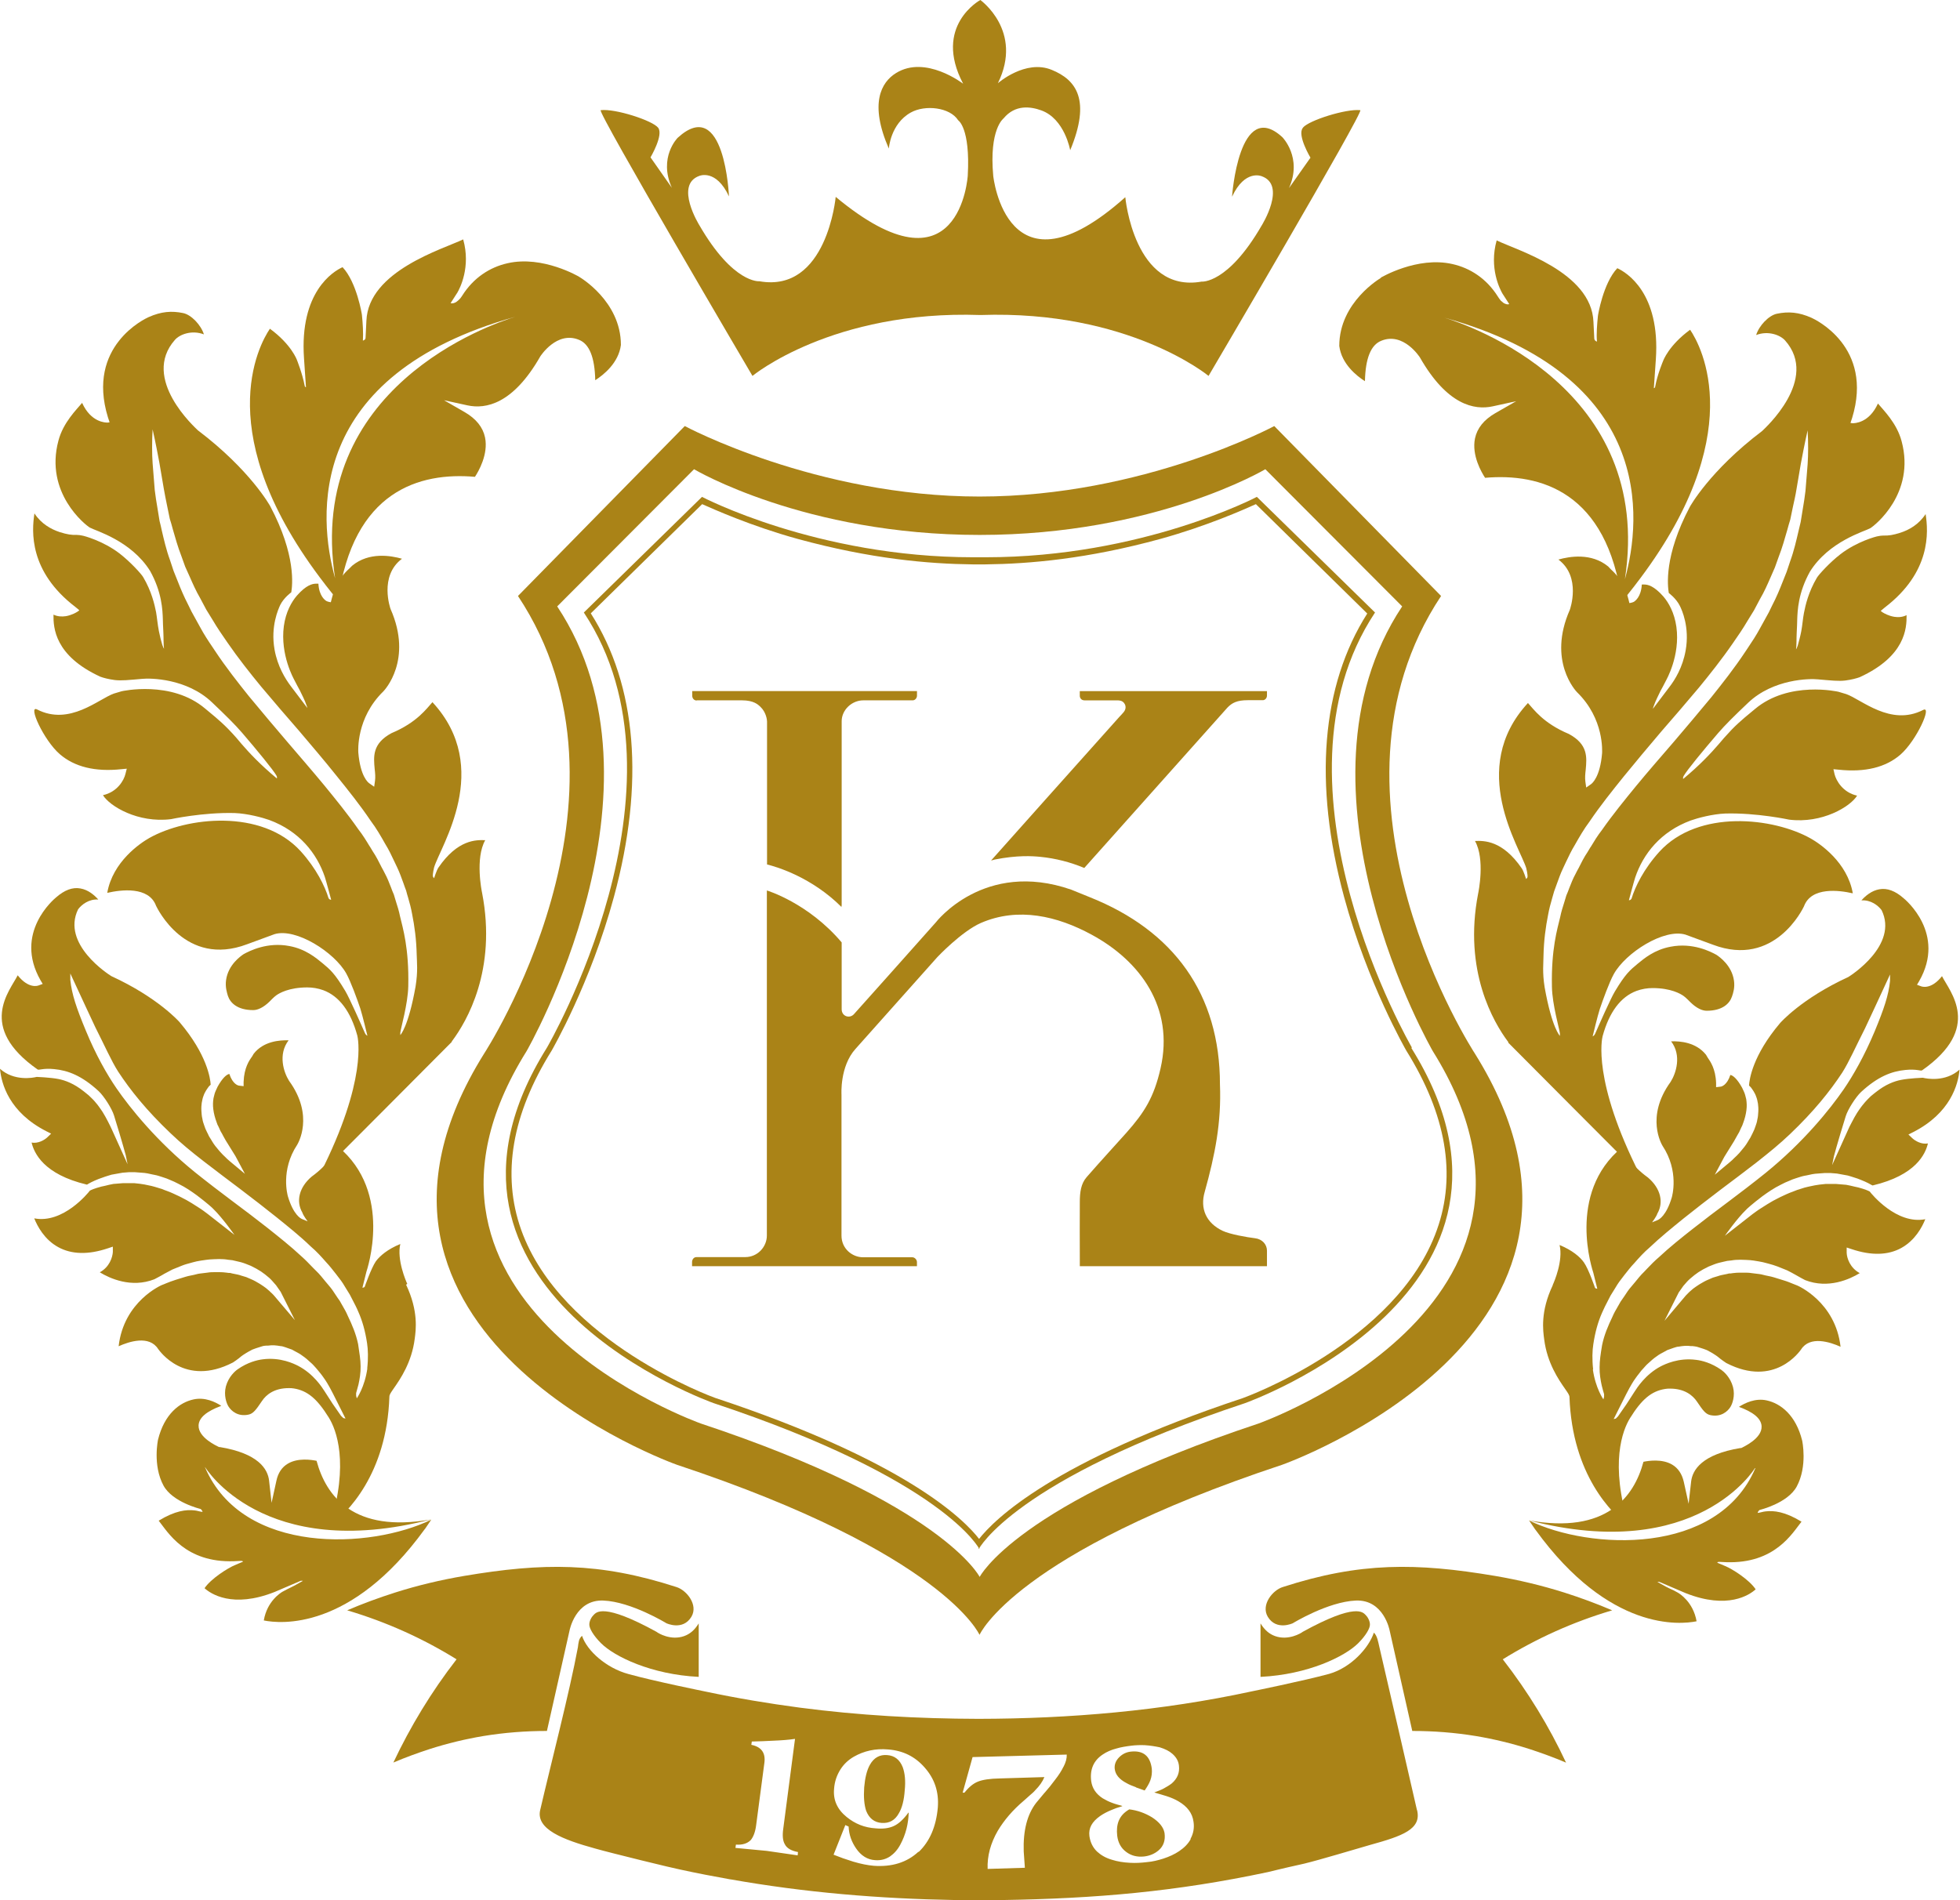
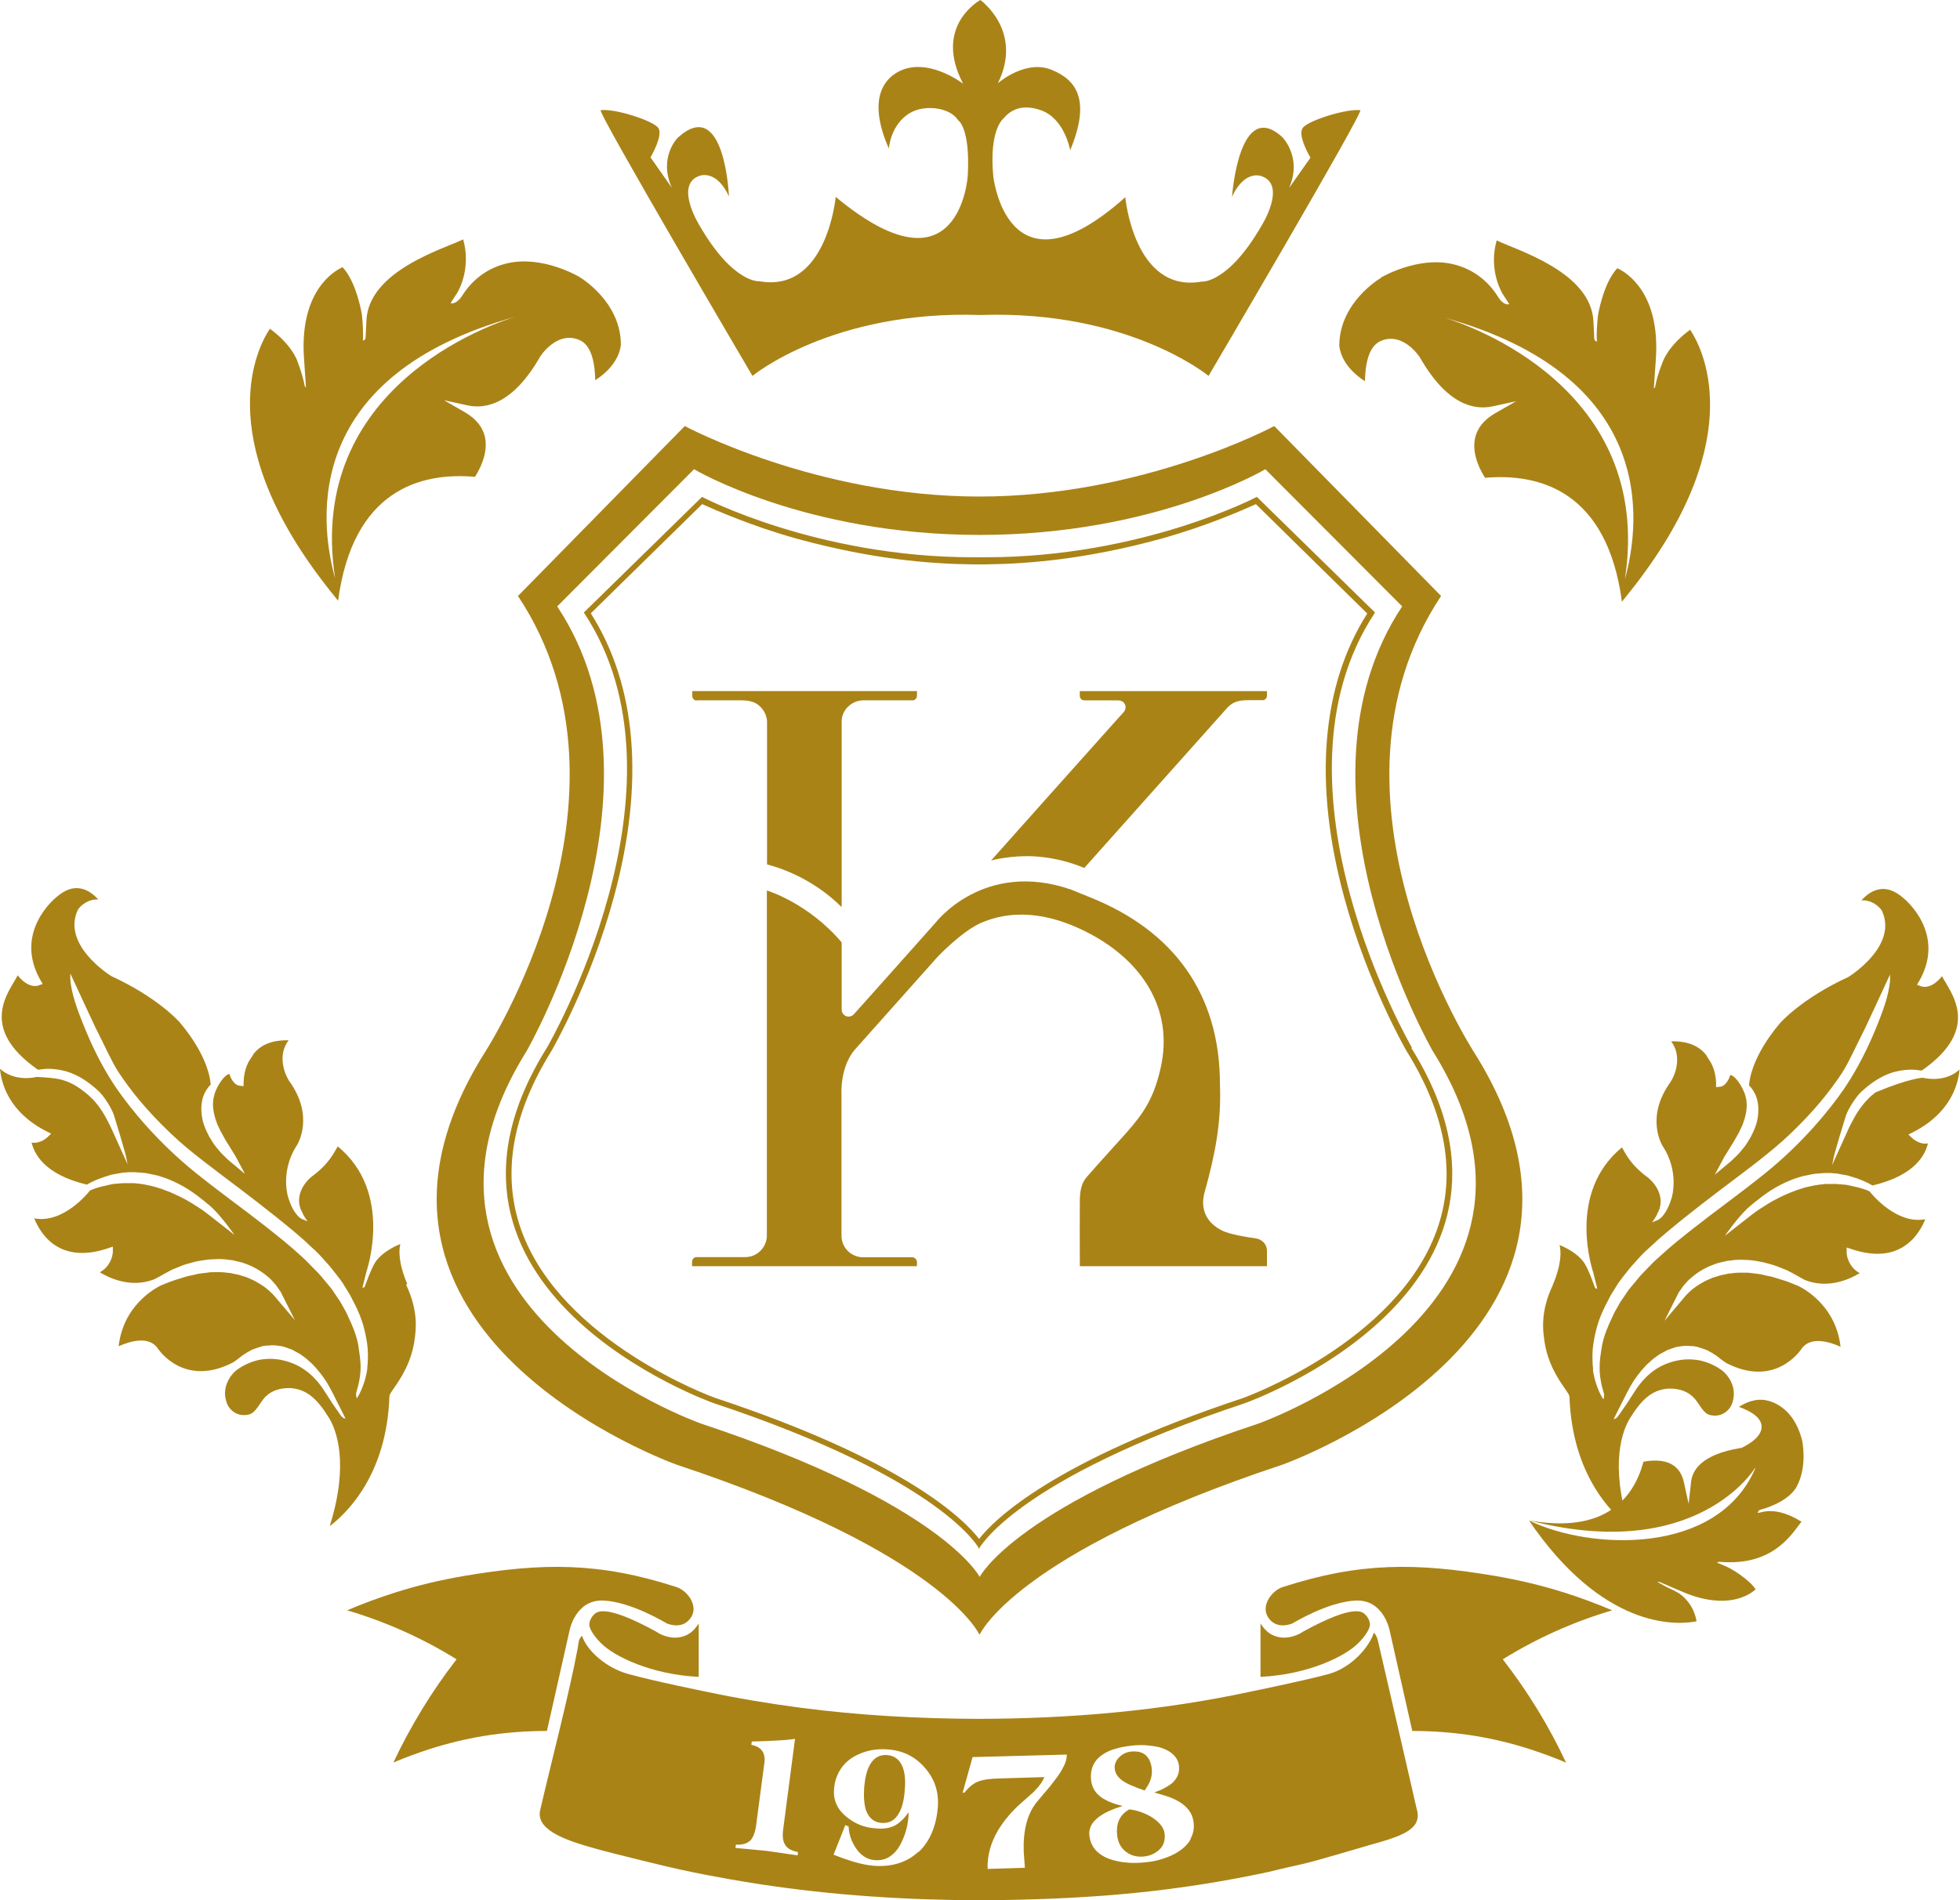
<svg xmlns="http://www.w3.org/2000/svg" width="66" height="64" viewBox="0 0 66 64" fill="none">
  <path d="M22.118 54.967C20.296 53.964 20.078 54.31 19.989 54.393C19.928 54.449 19.839 54.594 19.845 54.722C19.845 54.845 19.978 55.084 20.24 55.346C20.686 55.792 21.929 56.4 23.522 56.478H23.528C23.528 54.856 23.528 54.678 23.528 54.678C23.389 54.901 23.238 55.034 23.032 55.107C22.581 55.263 22.168 55.006 22.124 54.973H22.118V54.967Z" fill="#AA8317" />
  <path d="M13.246 59.364C13.652 59.191 14.065 59.041 14.477 58.907C15.068 58.718 15.67 58.573 16.271 58.472C16.985 58.355 17.698 58.3 18.417 58.3L19.18 54.912C19.18 54.912 19.375 53.87 20.317 53.908C21.259 53.947 22.44 54.672 22.44 54.672C22.44 54.672 22.992 54.934 23.282 54.455C23.521 54.053 23.12 53.557 22.775 53.452C20.172 52.61 18.283 52.632 15.631 53.078C14.845 53.212 14.065 53.396 13.296 53.641C12.755 53.814 12.22 54.009 11.691 54.237C13.028 54.633 14.26 55.196 15.374 55.887C14.522 56.985 13.814 58.16 13.246 59.364Z" fill="#AA8317" />
  <path d="M43.856 54.967C45.678 53.964 45.896 54.31 45.985 54.393C46.046 54.449 46.135 54.594 46.13 54.722C46.13 54.845 45.996 55.084 45.734 55.346C45.288 55.792 44.046 56.4 42.452 56.478H42.446C42.446 54.856 42.446 54.678 42.446 54.678C42.586 54.901 42.736 55.034 42.942 55.107C43.388 55.263 43.806 55.006 43.851 54.973H43.856V54.967Z" fill="#AA8317" />
  <path d="M52.727 59.364C52.321 59.191 51.908 59.041 51.496 58.907C50.905 58.718 50.303 58.573 49.702 58.472C48.988 58.355 48.275 58.3 47.556 58.3L46.793 54.912C46.793 54.912 46.598 53.87 45.656 53.908C44.714 53.947 43.533 54.672 43.533 54.672C43.533 54.672 42.981 54.934 42.691 54.455C42.452 54.053 42.853 53.557 43.198 53.452C45.801 52.61 47.69 52.632 50.342 53.078C51.128 53.212 51.908 53.396 52.683 53.641C53.223 53.814 53.758 54.009 54.288 54.237C52.95 54.633 51.719 55.196 50.604 55.887C51.457 56.985 52.17 58.16 52.733 59.364" fill="#AA8317" />
  <path d="M30.398 59.52C30.298 59.269 30.125 59.13 29.875 59.113C29.629 59.091 29.429 59.197 29.295 59.436C29.189 59.62 29.128 59.882 29.1 60.2C29.078 60.528 29.1 60.79 29.167 60.991C29.267 61.242 29.44 61.381 29.691 61.398C29.941 61.414 30.137 61.314 30.27 61.069C30.376 60.891 30.443 60.629 30.465 60.305C30.499 59.982 30.471 59.72 30.398 59.52ZM30.398 59.52C30.298 59.269 30.125 59.13 29.875 59.113C29.629 59.091 29.429 59.197 29.295 59.436C29.189 59.62 29.128 59.882 29.1 60.2C29.078 60.528 29.1 60.79 29.167 60.991C29.267 61.242 29.44 61.381 29.691 61.398C29.941 61.414 30.137 61.314 30.27 61.069C30.376 60.891 30.443 60.629 30.465 60.305C30.499 59.982 30.471 59.72 30.398 59.52ZM30.398 59.52C30.298 59.269 30.125 59.13 29.875 59.113C29.629 59.091 29.429 59.197 29.295 59.436C29.189 59.62 29.128 59.882 29.1 60.2C29.078 60.528 29.1 60.79 29.167 60.991C29.267 61.242 29.44 61.381 29.691 61.398C29.941 61.414 30.137 61.314 30.27 61.069C30.376 60.891 30.443 60.629 30.465 60.305C30.499 59.982 30.471 59.72 30.398 59.52ZM38.25 60.2L38.545 60.305C38.629 60.183 38.696 60.071 38.735 59.965C38.785 59.832 38.796 59.698 38.785 59.57C38.729 59.135 38.49 58.951 38.077 58.996C37.927 59.013 37.799 59.074 37.687 59.185C37.57 59.302 37.52 59.436 37.537 59.581C37.559 59.77 37.693 59.932 37.932 60.055C38.016 60.105 38.122 60.149 38.25 60.194M38.791 61.208C38.551 61.063 38.3 60.974 38.027 60.941C37.854 61.041 37.737 61.164 37.67 61.331C37.615 61.47 37.598 61.637 37.62 61.827C37.648 62.061 37.748 62.245 37.921 62.373C38.088 62.501 38.289 62.551 38.517 62.529C38.718 62.507 38.885 62.434 39.019 62.317C39.181 62.178 39.248 61.977 39.214 61.738C39.181 61.548 39.041 61.37 38.791 61.208ZM29.875 59.113C29.629 59.091 29.429 59.197 29.295 59.436C29.189 59.62 29.128 59.882 29.1 60.2C29.078 60.528 29.1 60.79 29.167 60.991C29.267 61.242 29.44 61.381 29.691 61.398C29.941 61.414 30.137 61.314 30.27 61.069C30.376 60.891 30.443 60.629 30.465 60.305C30.499 59.982 30.471 59.72 30.398 59.52C30.298 59.269 30.125 59.13 29.875 59.113ZM47.712 60.957C47.372 59.464 46.793 56.962 46.447 55.468C46.408 55.307 46.38 55.095 46.263 54.989C46.096 55.496 45.5 56.165 44.759 56.377C43.901 56.611 42.145 56.968 42.145 56.968C39.108 57.625 36.027 57.887 32.951 57.892H32.939C30.928 57.887 28.922 57.776 26.927 57.514C25.868 57.374 24.809 57.196 23.756 56.973C23.756 56.973 22.017 56.622 21.159 56.382C20.418 56.182 19.766 55.602 19.599 55.095C19.482 55.201 19.482 55.324 19.46 55.48C19.181 56.984 18.535 59.475 18.189 60.968C18.044 61.609 18.953 61.961 20.045 62.261C20.574 62.412 22.669 62.925 22.909 62.969C23.472 63.092 24.029 63.198 24.586 63.298H24.597C27.116 63.744 29.596 63.95 32.17 63.995C32.432 64 32.694 64 32.956 64C33.218 64 33.486 64 33.748 63.995C36.901 63.944 39.582 63.716 42.697 63.053C42.914 63.002 43.126 62.947 43.349 62.897L43.917 62.769C44.469 62.635 45.589 62.295 46.135 62.139C47.227 61.838 47.874 61.609 47.718 60.968M26.86 62.49L25.818 62.339L24.765 62.239L24.781 62.128C25.004 62.144 25.171 62.089 25.283 61.972C25.366 61.871 25.433 61.704 25.461 61.481L25.74 59.369C25.784 59.035 25.634 58.834 25.3 58.767L25.316 58.656L25.678 58.645C25.812 58.639 25.935 58.634 26.041 58.628C26.314 58.617 26.553 58.6 26.771 58.567L26.375 61.593C26.342 61.821 26.358 61.994 26.425 62.111C26.492 62.25 26.648 62.339 26.871 62.378L26.86 62.49ZM30.928 62.367C30.538 62.73 30.031 62.886 29.418 62.841C29.223 62.824 28.994 62.78 28.732 62.702L28.392 62.59L28.069 62.468L28.465 61.47L28.576 61.52C28.587 61.793 28.677 62.038 28.827 62.256C28.994 62.501 29.211 62.635 29.462 62.651C29.652 62.668 29.824 62.624 29.975 62.523C30.109 62.429 30.226 62.3 30.32 62.122C30.404 61.966 30.476 61.788 30.527 61.587C30.571 61.409 30.593 61.23 30.599 61.052H30.588C30.421 61.281 30.253 61.437 30.081 61.509C29.93 61.576 29.735 61.604 29.496 61.581C29.111 61.559 28.788 61.425 28.509 61.197C28.192 60.941 28.052 60.623 28.086 60.255C28.102 60.005 28.18 59.787 28.303 59.592C28.415 59.419 28.559 59.28 28.749 59.169C29.089 58.974 29.479 58.884 29.908 58.923C30.41 58.962 30.816 59.163 31.14 59.536C31.474 59.915 31.619 60.356 31.58 60.874C31.524 61.52 31.307 62.022 30.933 62.378M35.809 59.508C35.748 59.637 35.653 59.787 35.525 59.949C35.475 60.016 35.419 60.083 35.358 60.166C35.308 60.222 35.252 60.289 35.185 60.372L35.163 60.395L34.89 60.723C34.589 61.113 34.45 61.654 34.472 62.356L34.511 62.908L33.257 62.947C33.24 62.507 33.357 62.083 33.597 61.665C33.809 61.309 34.099 60.968 34.466 60.657L34.517 60.612L34.667 60.478C34.745 60.411 34.817 60.35 34.862 60.294C35.001 60.155 35.107 60.005 35.168 59.854L33.675 59.899C33.335 59.904 33.09 59.943 32.934 60.005C32.778 60.066 32.627 60.188 32.477 60.378H32.416L32.75 59.18L35.921 59.096C35.926 59.219 35.893 59.352 35.809 59.514M40.094 61.944C40.011 62.1 39.877 62.233 39.704 62.35C39.554 62.451 39.376 62.534 39.169 62.601C38.991 62.657 38.813 62.702 38.618 62.718C38.428 62.741 38.245 62.752 38.055 62.741C37.827 62.73 37.626 62.696 37.448 62.64C37.236 62.579 37.074 62.484 36.941 62.362C36.801 62.228 36.712 62.05 36.684 61.838C36.651 61.576 36.768 61.359 37.046 61.164C37.152 61.091 37.275 61.024 37.425 60.963C37.526 60.918 37.648 60.874 37.788 60.835V60.824C37.665 60.79 37.553 60.762 37.453 60.723C37.331 60.679 37.225 60.623 37.13 60.567C36.901 60.417 36.779 60.227 36.745 59.993C36.695 59.598 36.824 59.297 37.136 59.091C37.258 59.007 37.42 58.935 37.598 58.89C37.748 58.845 37.921 58.818 38.105 58.795C38.239 58.779 38.389 58.773 38.545 58.779C38.729 58.79 38.896 58.818 39.053 58.851C39.231 58.907 39.37 58.974 39.476 59.068C39.604 59.18 39.682 59.308 39.699 59.469C39.727 59.704 39.649 59.899 39.459 60.066C39.381 60.127 39.286 60.183 39.175 60.244C39.103 60.283 38.997 60.322 38.869 60.372C39.03 60.422 39.164 60.456 39.281 60.495C39.437 60.545 39.576 60.606 39.688 60.673C39.983 60.846 40.15 61.069 40.189 61.353C40.223 61.565 40.184 61.76 40.089 61.933M30.398 59.52C30.298 59.269 30.125 59.13 29.875 59.113C29.629 59.091 29.429 59.197 29.295 59.436C29.189 59.62 29.128 59.882 29.1 60.2C29.078 60.528 29.1 60.79 29.167 60.991C29.267 61.242 29.44 61.381 29.691 61.398C29.941 61.414 30.137 61.314 30.27 61.069C30.376 60.891 30.443 60.629 30.465 60.305C30.499 59.982 30.471 59.72 30.398 59.52ZM30.398 59.52C30.298 59.269 30.125 59.13 29.875 59.113C29.629 59.091 29.429 59.197 29.295 59.436C29.189 59.62 29.128 59.882 29.1 60.2C29.078 60.528 29.1 60.79 29.167 60.991C29.267 61.242 29.44 61.381 29.691 61.398C29.941 61.414 30.137 61.314 30.27 61.069C30.376 60.891 30.443 60.629 30.465 60.305C30.499 59.982 30.471 59.72 30.398 59.52ZM30.398 59.52C30.298 59.269 30.125 59.13 29.875 59.113C29.629 59.091 29.429 59.197 29.295 59.436C29.189 59.62 29.128 59.882 29.1 60.2C29.078 60.528 29.1 60.79 29.167 60.991C29.267 61.242 29.44 61.381 29.691 61.398C29.941 61.414 30.137 61.314 30.27 61.069C30.376 60.891 30.443 60.629 30.465 60.305C30.499 59.982 30.471 59.72 30.398 59.52Z" fill="#AA8317" />
-   <path d="M53.636 46.118C53.725 46.759 53.992 47.132 53.992 47.132C53.998 47.11 54.009 47.077 54.015 47.043C54.015 47.01 54.015 46.976 54.015 46.954C53.992 46.882 53.965 46.781 53.937 46.67C53.898 46.497 53.859 46.274 53.864 46.051C53.864 45.828 53.898 45.605 53.948 45.305C54.02 44.953 54.154 44.647 54.293 44.357C54.344 44.235 54.41 44.118 54.483 43.995C54.511 43.945 54.544 43.889 54.572 43.839C54.605 43.789 54.65 43.728 54.695 43.661C54.767 43.549 54.84 43.438 54.929 43.337L55.046 43.198C55.146 43.076 55.246 42.947 55.363 42.836L55.469 42.724C55.592 42.596 55.72 42.463 55.859 42.346C56.216 42.011 56.628 41.682 56.996 41.393C57.386 41.086 57.776 40.791 58.217 40.462C58.489 40.261 59.119 39.777 59.442 39.515C60.73 38.473 61.627 37.353 62.084 36.689C62.401 36.227 62.78 35.564 63.126 34.739C63.444 33.97 63.594 33.524 63.644 33.039C63.644 32.984 63.644 32.822 63.644 32.822L63.126 33.942L62.803 34.633C62.496 35.235 62.262 35.77 62.034 36.127C61.621 36.756 61.075 37.436 60.273 38.2C59.916 38.539 59.593 38.801 59.147 39.153C58.746 39.465 58.334 39.771 57.921 40.083C57.481 40.417 57.085 40.724 56.695 41.036C56.311 41.348 55.91 41.671 55.547 42.017C55.358 42.178 55.191 42.362 55.035 42.541C54.912 42.669 54.806 42.808 54.7 42.942L54.594 43.081C54.5 43.198 54.422 43.326 54.349 43.449C54.31 43.51 54.271 43.577 54.232 43.638C54.199 43.705 54.171 43.761 54.143 43.811C54.076 43.939 54.004 44.079 53.948 44.212C53.809 44.524 53.714 44.87 53.653 45.271C53.619 45.483 53.608 45.778 53.647 46.129M52.287 43.276C52.332 43.181 52.644 42.457 52.516 41.933C52.939 42.106 53.207 42.334 53.335 42.518C53.497 42.747 53.708 43.371 53.708 43.371C53.708 43.377 53.725 43.393 53.747 43.399C53.764 43.404 53.775 43.404 53.786 43.404C53.742 43.226 53.697 43.048 53.653 42.869C53.642 42.825 52.728 40.195 54.617 38.645C54.739 38.852 54.906 39.236 55.492 39.66C55.926 40.027 56.026 40.501 55.809 40.874C55.776 40.98 55.631 41.17 55.631 41.17L55.82 41.092C55.865 41.075 56.11 40.947 56.294 40.334C56.305 40.295 56.55 39.448 55.982 38.59C55.96 38.551 55.397 37.62 56.255 36.439C56.439 36.149 56.634 35.547 56.272 35.073C56.584 35.062 57.113 35.107 57.447 35.525L57.503 35.62C57.587 35.742 57.771 35.993 57.787 36.478V36.617L57.932 36.6C57.971 36.6 58.155 36.55 58.267 36.205C58.361 36.221 58.501 36.344 58.662 36.634L58.724 36.767C58.751 36.823 58.779 36.918 58.802 37.024C58.813 37.08 58.813 37.141 58.818 37.202C58.818 37.258 58.818 37.33 58.807 37.397C58.79 37.536 58.751 37.687 58.696 37.832C58.679 37.893 58.657 37.932 58.634 37.977L58.601 38.049C58.579 38.105 58.551 38.161 58.517 38.211L58.467 38.3L58.389 38.439L58.116 38.879C58.072 38.946 58.049 38.991 58.049 38.991L57.743 39.565L58.244 39.147C58.244 39.147 58.278 39.119 58.339 39.063L58.4 39.002C58.45 38.958 58.506 38.902 58.568 38.835L58.629 38.762C58.701 38.679 58.785 38.578 58.852 38.462L58.885 38.406C58.919 38.356 58.958 38.294 58.986 38.227L59.019 38.161C59.047 38.099 59.08 38.038 59.097 37.977L59.108 37.949C59.136 37.871 59.164 37.793 59.175 37.709C59.197 37.626 59.203 37.525 59.208 37.442C59.214 37.347 59.208 37.252 59.197 37.174C59.181 37.08 59.164 37.002 59.136 36.935C59.114 36.862 59.075 36.801 59.047 36.751C59.013 36.701 58.986 36.656 58.958 36.623L58.896 36.561C58.907 36.361 59.013 35.553 59.944 34.455C59.95 34.449 60.663 33.63 62.24 32.906C62.323 32.855 63.934 31.83 63.36 30.654C63.243 30.498 62.998 30.303 62.68 30.326C62.819 30.169 63.026 29.997 63.282 29.952C63.549 29.902 63.822 30.008 64.101 30.253C64.162 30.303 65.539 31.446 64.625 33.045L64.552 33.168L64.686 33.218C64.725 33.234 65.032 33.335 65.394 32.878C65.656 33.402 66.77 34.616 64.725 36.049C64.681 36.082 64.547 35.998 64.162 36.037C63.694 36.082 63.232 36.26 62.669 36.779C62.491 36.946 62.223 37.364 62.151 37.598C61.861 38.534 61.755 38.941 61.755 38.941L61.694 39.242L62.223 38.071C62.251 37.999 62.295 37.915 62.351 37.809L62.407 37.704L62.446 37.631L62.535 37.481C62.574 37.419 62.619 37.358 62.658 37.302L62.708 37.236C62.775 37.152 62.836 37.08 62.903 37.013C62.964 36.946 63.031 36.89 63.103 36.834L63.159 36.79C63.494 36.522 63.789 36.416 64.012 36.372C64.29 36.316 64.747 36.299 64.747 36.299C64.881 36.333 65.511 36.45 65.984 36.026C65.94 36.528 65.678 37.492 64.419 38.133L64.263 38.211L64.391 38.333C64.491 38.428 64.703 38.551 64.92 38.512C64.837 38.863 64.519 39.582 63.059 39.927C63.059 39.927 63.048 39.927 63.031 39.916C62.986 39.888 62.858 39.816 62.658 39.738C62.585 39.704 62.524 39.688 62.44 39.66L62.334 39.626L62.223 39.593L61.855 39.526C61.805 39.52 61.694 39.515 61.644 39.509H61.437L61.215 39.526C61.086 39.531 60.958 39.559 60.841 39.587L60.78 39.598C60.685 39.615 60.59 39.648 60.501 39.676L60.367 39.721L60.262 39.766C60.161 39.804 60.066 39.849 59.972 39.899C59.732 40.016 59.532 40.156 59.348 40.289C59.002 40.551 58.807 40.73 58.802 40.741C58.489 41.042 58.083 41.621 58.083 41.621L58.98 40.919C58.98 40.919 59.036 40.874 59.13 40.808C59.219 40.741 59.359 40.657 59.515 40.557L59.599 40.507C59.665 40.468 59.738 40.423 59.821 40.384C59.905 40.34 59.983 40.3 60.072 40.261L60.156 40.222C60.223 40.189 60.289 40.167 60.362 40.139C60.412 40.122 60.468 40.1 60.518 40.078L60.646 40.038C60.724 40.011 60.802 39.988 60.88 39.972L60.958 39.955C61.064 39.933 61.164 39.91 61.265 39.899L61.471 39.877H61.833L62.167 39.905L62.251 39.922L62.307 39.933L62.446 39.966C62.446 39.966 62.541 39.988 62.574 39.994C62.803 40.055 62.914 40.105 62.953 40.128C62.964 40.128 62.97 40.144 62.97 40.144C63.009 40.195 63.856 41.253 64.831 41.064C64.725 41.331 64.486 41.777 64.023 42.033C63.577 42.279 63.014 42.295 62.351 42.072L62.184 42.017V42.195C62.19 42.373 62.295 42.702 62.624 42.88C62.295 43.081 61.566 43.421 60.785 43.115C60.785 43.115 60.529 42.981 60.451 42.931C60.367 42.886 60.284 42.836 60.178 42.786L59.86 42.658C59.76 42.619 59.66 42.591 59.559 42.563L59.476 42.541C59.359 42.502 59.052 42.457 59.052 42.457C58.941 42.435 58.606 42.429 58.606 42.429C58.501 42.429 58.4 42.435 58.306 42.452L58.161 42.468L58.038 42.496C57.932 42.518 57.821 42.546 57.721 42.585L57.537 42.658L57.353 42.752C57.241 42.814 57.141 42.88 57.057 42.947C56.952 43.031 56.873 43.098 56.807 43.17L56.684 43.31C56.684 43.31 56.534 43.527 56.528 43.532L56.049 44.485L56.74 43.666C56.74 43.666 56.784 43.611 56.862 43.538L56.896 43.505L57.013 43.404C57.069 43.36 57.13 43.321 57.197 43.276L57.241 43.248C57.336 43.193 57.42 43.142 57.514 43.103L57.681 43.031L57.849 42.981C57.921 42.953 57.994 42.942 58.072 42.925C58.122 42.914 58.172 42.908 58.222 42.892C58.255 42.892 58.3 42.892 58.35 42.88C58.434 42.869 58.512 42.864 58.59 42.864H58.707C58.807 42.864 58.896 42.864 58.986 42.88L59.125 42.897C59.208 42.908 59.292 42.914 59.364 42.936C59.426 42.953 59.481 42.964 59.537 42.975C59.604 42.986 59.665 43.003 59.727 43.02L60.05 43.12C60.184 43.159 60.289 43.204 60.384 43.243C60.434 43.265 60.479 43.282 60.523 43.298C60.523 43.298 61.805 43.839 61.978 45.36C61.632 45.204 60.947 44.976 60.646 45.455C60.613 45.494 59.766 46.754 58.127 45.906C58.127 45.906 57.949 45.789 57.843 45.695C57.843 45.695 57.737 45.617 57.676 45.583L57.609 45.544L57.475 45.472L57.353 45.427L57.141 45.36C57.091 45.349 57.046 45.344 56.996 45.338H56.94C56.801 45.316 56.656 45.333 56.534 45.355C56.472 45.355 56.405 45.383 56.35 45.399L56.272 45.427L56.144 45.472L56.043 45.528C55.96 45.572 55.87 45.617 55.792 45.678C55.692 45.745 55.597 45.828 55.508 45.912C55.441 45.968 55.391 46.029 55.336 46.09L55.269 46.163L55.196 46.258C55.152 46.313 55.113 46.363 55.079 46.413C54.984 46.542 54.918 46.664 54.867 46.754L54.761 46.954L54.338 47.795L54.41 47.779L54.483 47.706C54.55 47.612 54.65 47.467 54.773 47.288C54.912 47.077 54.996 46.943 55.035 46.882C55.124 46.742 55.408 46.291 55.926 46.018C56.06 45.951 56.517 45.722 57.113 45.801C57.303 45.823 57.626 45.901 57.966 46.141C58.044 46.196 58.267 46.386 58.356 46.715C58.434 47.015 58.334 47.283 58.272 47.383C58.178 47.539 57.949 47.74 57.592 47.662C57.436 47.628 57.347 47.511 57.141 47.205C57.002 46.999 56.729 46.77 56.238 46.77C56.182 46.77 56.127 46.77 56.071 46.781C55.609 46.854 55.28 47.132 54.89 47.762C54.639 48.163 54.199 49.295 54.851 51.39C54.851 51.401 54.851 51.407 54.856 51.418C54.277 50.977 52.945 49.679 52.85 47.06C52.85 46.987 52.8 46.921 52.7 46.776C52.482 46.464 52.098 45.906 51.998 45.11C51.959 44.814 51.864 44.179 52.287 43.287" fill="#AA8317" />
-   <path d="M53.558 28.537C53.675 28.342 53.797 28.141 53.942 27.957C54.299 27.445 54.722 26.927 55.096 26.47C55.491 25.99 55.904 25.517 56.361 24.987C56.717 24.569 57.18 24.023 57.626 23.483C57.988 23.031 58.406 22.502 58.774 21.945L58.852 21.828C58.996 21.616 59.141 21.393 59.264 21.165L59.559 20.63L59.676 20.39C59.816 20.122 59.927 19.855 60.016 19.627L60.161 19.264L60.284 18.896C60.412 18.546 60.49 18.194 60.562 17.888C60.585 17.782 60.612 17.682 60.635 17.581C60.657 17.431 60.679 17.297 60.702 17.169C60.741 16.941 60.774 16.729 60.796 16.539L60.869 15.637C60.88 15.469 60.886 15.291 60.886 15.107C60.886 14.89 60.88 14.684 60.869 14.494C60.763 14.962 60.691 15.352 60.64 15.62C60.601 15.843 60.49 16.5 60.49 16.5C60.462 16.679 60.417 16.874 60.367 17.102C60.34 17.23 60.312 17.364 60.284 17.503C60.25 17.609 60.217 17.726 60.184 17.849C60.1 18.139 60.016 18.445 59.894 18.757L59.766 19.114L59.615 19.459C59.52 19.677 59.409 19.933 59.264 20.178L59.063 20.557L58.84 20.919C58.69 21.176 58.517 21.427 58.35 21.666C57.982 22.201 57.57 22.719 57.213 23.154C56.79 23.655 56.344 24.179 55.943 24.636C55.508 25.149 55.085 25.651 54.683 26.146C54.288 26.637 53.881 27.144 53.524 27.673C53.335 27.924 53.179 28.197 53.034 28.453C52.917 28.643 52.822 28.843 52.727 29.044C52.694 29.111 52.666 29.178 52.633 29.245C52.549 29.418 52.488 29.596 52.427 29.763C52.393 29.852 52.365 29.941 52.332 30.025C52.309 30.114 52.287 30.186 52.265 30.259C52.209 30.448 52.165 30.621 52.131 30.805C52.048 31.223 51.986 31.674 51.975 32.187C51.975 32.438 51.931 32.739 52.014 33.257C52.259 34.628 52.527 34.89 52.527 34.89V34.806C52.516 34.672 52.27 33.842 52.259 33.24C52.231 31.964 52.443 31.284 52.538 30.883C52.571 30.716 52.622 30.554 52.677 30.382C52.7 30.309 52.722 30.237 52.744 30.159C52.778 30.086 52.811 29.997 52.844 29.908C52.906 29.752 52.967 29.59 53.051 29.44C53.084 29.373 53.118 29.306 53.157 29.239C53.246 29.061 53.34 28.871 53.458 28.699L53.558 28.532V28.537ZM50.794 35.102L50.772 35.074C50.303 34.444 49.267 32.705 49.774 30.097C49.785 30.047 50.014 28.938 49.668 28.325C49.969 28.314 50.593 28.297 51.245 29.25C51.306 29.34 51.39 29.607 51.39 29.607C51.39 29.607 51.429 29.568 51.435 29.546C51.451 29.473 51.396 29.245 51.396 29.245C51.19 28.548 49.401 25.896 51.451 23.678C51.641 23.884 51.964 24.358 52.828 24.72C53.48 25.071 53.435 25.506 53.396 25.929C53.38 26.068 53.368 26.202 53.385 26.325L53.413 26.525L53.58 26.408C53.608 26.386 53.881 26.18 53.948 25.366C53.948 25.316 54.026 24.213 53.106 23.316C53.067 23.277 52.103 22.257 52.861 20.54C52.867 20.524 53.257 19.431 52.477 18.846C52.85 18.741 53.586 18.612 54.154 19.08L54.243 19.175C54.383 19.303 54.678 19.576 54.834 20.178L54.867 20.312C54.867 20.312 54.956 20.301 55.012 20.273C55.051 20.251 55.263 20.111 55.285 19.688C55.313 19.688 55.352 19.682 55.391 19.688C55.486 19.693 55.692 19.727 56.01 20.089C56.188 20.295 56.383 20.635 56.45 21.114C56.584 22.09 56.104 22.909 56.104 22.914C56.06 23.009 55.915 23.271 55.915 23.271C55.865 23.377 55.737 23.628 55.692 23.767C55.692 23.778 55.675 23.795 55.659 23.873C55.843 23.628 56.032 23.382 56.216 23.137C56.405 22.892 56.662 22.474 56.762 21.906C56.901 21.12 56.634 20.54 56.567 20.407C56.444 20.156 56.194 19.972 56.194 19.972C56.155 19.738 56.026 18.729 56.901 17.074C56.907 17.063 57.57 15.854 59.337 14.517C59.42 14.433 61.27 12.778 60.111 11.468C59.949 11.284 59.543 11.128 59.136 11.284C59.231 10.972 59.559 10.621 59.838 10.566C60.217 10.488 60.568 10.51 61.003 10.705C61.097 10.749 63.103 11.669 62.368 14.076L62.312 14.243C62.312 14.243 62.351 14.255 62.379 14.255C62.446 14.255 62.936 14.255 63.237 13.591C63.421 13.814 63.873 14.249 64.034 14.862C64.508 16.623 63.12 17.71 62.975 17.793C62.786 17.899 61.588 18.228 60.947 19.253C60.551 19.966 60.529 20.557 60.518 20.886C60.518 20.886 60.512 21.176 60.501 21.321C60.49 21.527 60.501 21.711 60.479 21.872C60.479 21.867 60.49 21.856 60.495 21.844C60.501 21.833 60.507 21.822 60.512 21.805C60.518 21.789 60.523 21.772 60.535 21.75C60.574 21.605 60.618 21.449 60.652 21.276C60.696 21.047 60.707 20.836 60.746 20.641C60.796 20.384 60.897 19.939 61.181 19.459C61.242 19.354 61.61 18.947 61.978 18.663C62.529 18.239 63.181 18.066 63.232 18.061C63.282 18.049 63.36 18.038 63.416 18.038C63.599 18.044 63.739 18.022 63.989 17.944C64.285 17.849 64.614 17.665 64.842 17.314C64.937 17.921 65.026 19.27 63.466 20.462L63.332 20.574C63.332 20.574 63.349 20.591 63.354 20.596C63.371 20.607 63.377 20.613 63.393 20.624C63.455 20.663 63.594 20.741 63.783 20.774C63.923 20.797 64.067 20.786 64.201 20.719C64.207 21.159 64.162 22.101 62.624 22.808C62.513 22.848 62.351 22.892 62.139 22.92C61.911 22.948 61.671 22.92 61.209 22.881C60.953 22.853 59.715 22.859 58.863 23.672C58.411 24.101 58.094 24.413 57.854 24.692C57.342 25.288 56.806 25.94 56.695 26.135C56.662 26.191 56.678 26.224 56.678 26.236C57.236 25.773 57.615 25.366 57.865 25.076C57.966 24.954 58.105 24.792 58.317 24.569C58.623 24.257 58.907 24.04 59.091 23.884C60.239 22.914 61.905 23.299 61.905 23.299L62.167 23.377C62.68 23.555 63.661 24.475 64.758 23.912C65.076 23.75 64.536 24.943 63.995 25.416C63.499 25.846 62.803 26.018 61.916 25.924L61.738 25.907L61.777 26.08C61.833 26.297 62.056 26.692 62.535 26.798C62.312 27.166 61.359 27.746 60.245 27.606C60.245 27.606 59.164 27.372 58.099 27.4C57.659 27.417 57.152 27.556 56.935 27.634C55.92 28.008 55.33 28.76 55.062 29.557C55.018 29.691 54.851 30.32 54.851 30.32C54.856 30.32 54.884 30.32 54.906 30.304C54.923 30.292 54.934 30.276 54.94 30.265C55.062 29.863 55.352 29.267 55.876 28.688C57.191 27.244 59.721 27.534 60.975 28.242C61.281 28.415 62.206 29.039 62.39 30.086C62.39 30.086 62.385 30.086 62.379 30.086C61.939 29.986 60.992 29.858 60.746 30.526C60.713 30.593 59.76 32.605 57.681 31.819C57.498 31.752 56.907 31.535 56.756 31.479C56.032 31.262 54.739 32.092 54.343 32.806C54.188 33.084 53.97 33.692 53.87 33.987C53.797 34.21 53.63 34.907 53.63 34.907C53.63 34.907 53.686 34.884 53.714 34.817C53.825 34.561 54.238 33.625 54.377 33.396C54.734 32.8 54.884 32.678 55.146 32.46C55.358 32.287 55.709 31.986 56.255 31.886C56.996 31.741 57.598 32.048 57.798 32.159C57.899 32.226 58.317 32.516 58.389 33.029C58.423 33.263 58.361 33.452 58.322 33.563C58.244 33.797 58.005 34.043 57.47 34.043C57.319 34.043 57.13 33.959 56.924 33.758C56.924 33.758 56.762 33.591 56.695 33.547C56.595 33.474 56.266 33.279 55.648 33.279C55.475 33.279 55.291 33.307 55.107 33.374C54.572 33.575 54.188 34.087 53.965 34.901C53.948 34.973 53.608 36.389 55.224 39.571C53.742 38.083 52.259 36.6 50.783 35.113" fill="#AA8317" />
+   <path d="M53.636 46.118C53.725 46.759 53.992 47.132 53.992 47.132C53.998 47.11 54.009 47.077 54.015 47.043C54.015 47.01 54.015 46.976 54.015 46.954C53.992 46.882 53.965 46.781 53.937 46.67C53.898 46.497 53.859 46.274 53.864 46.051C53.864 45.828 53.898 45.605 53.948 45.305C54.02 44.953 54.154 44.647 54.293 44.357C54.344 44.235 54.41 44.118 54.483 43.995C54.511 43.945 54.544 43.889 54.572 43.839C54.605 43.789 54.65 43.728 54.695 43.661C54.767 43.549 54.84 43.438 54.929 43.337L55.046 43.198C55.146 43.076 55.246 42.947 55.363 42.836L55.469 42.724C55.592 42.596 55.72 42.463 55.859 42.346C56.216 42.011 56.628 41.682 56.996 41.393C57.386 41.086 57.776 40.791 58.217 40.462C58.489 40.261 59.119 39.777 59.442 39.515C60.73 38.473 61.627 37.353 62.084 36.689C62.401 36.227 62.78 35.564 63.126 34.739C63.444 33.97 63.594 33.524 63.644 33.039C63.644 32.984 63.644 32.822 63.644 32.822L63.126 33.942L62.803 34.633C62.496 35.235 62.262 35.77 62.034 36.127C61.621 36.756 61.075 37.436 60.273 38.2C59.916 38.539 59.593 38.801 59.147 39.153C58.746 39.465 58.334 39.771 57.921 40.083C57.481 40.417 57.085 40.724 56.695 41.036C56.311 41.348 55.91 41.671 55.547 42.017C55.358 42.178 55.191 42.362 55.035 42.541C54.912 42.669 54.806 42.808 54.7 42.942L54.594 43.081C54.5 43.198 54.422 43.326 54.349 43.449C54.31 43.51 54.271 43.577 54.232 43.638C54.199 43.705 54.171 43.761 54.143 43.811C54.076 43.939 54.004 44.079 53.948 44.212C53.809 44.524 53.714 44.87 53.653 45.271C53.619 45.483 53.608 45.778 53.647 46.129M52.287 43.276C52.332 43.181 52.644 42.457 52.516 41.933C52.939 42.106 53.207 42.334 53.335 42.518C53.497 42.747 53.708 43.371 53.708 43.371C53.708 43.377 53.725 43.393 53.747 43.399C53.764 43.404 53.775 43.404 53.786 43.404C53.742 43.226 53.697 43.048 53.653 42.869C53.642 42.825 52.728 40.195 54.617 38.645C54.739 38.852 54.906 39.236 55.492 39.66C55.926 40.027 56.026 40.501 55.809 40.874C55.776 40.98 55.631 41.17 55.631 41.17L55.82 41.092C55.865 41.075 56.11 40.947 56.294 40.334C56.305 40.295 56.55 39.448 55.982 38.59C55.96 38.551 55.397 37.62 56.255 36.439C56.439 36.149 56.634 35.547 56.272 35.073C56.584 35.062 57.113 35.107 57.447 35.525L57.503 35.62C57.587 35.742 57.771 35.993 57.787 36.478V36.617L57.932 36.6C57.971 36.6 58.155 36.55 58.267 36.205C58.361 36.221 58.501 36.344 58.662 36.634L58.724 36.767C58.751 36.823 58.779 36.918 58.802 37.024C58.813 37.08 58.813 37.141 58.818 37.202C58.818 37.258 58.818 37.33 58.807 37.397C58.79 37.536 58.751 37.687 58.696 37.832C58.679 37.893 58.657 37.932 58.634 37.977L58.601 38.049C58.579 38.105 58.551 38.161 58.517 38.211L58.467 38.3L58.389 38.439L58.116 38.879C58.072 38.946 58.049 38.991 58.049 38.991L57.743 39.565L58.244 39.147C58.244 39.147 58.278 39.119 58.339 39.063L58.4 39.002C58.45 38.958 58.506 38.902 58.568 38.835L58.629 38.762C58.701 38.679 58.785 38.578 58.852 38.462L58.885 38.406C58.919 38.356 58.958 38.294 58.986 38.227L59.019 38.161C59.047 38.099 59.08 38.038 59.097 37.977L59.108 37.949C59.136 37.871 59.164 37.793 59.175 37.709C59.197 37.626 59.203 37.525 59.208 37.442C59.214 37.347 59.208 37.252 59.197 37.174C59.181 37.08 59.164 37.002 59.136 36.935C59.114 36.862 59.075 36.801 59.047 36.751C59.013 36.701 58.986 36.656 58.958 36.623L58.896 36.561C58.907 36.361 59.013 35.553 59.944 34.455C59.95 34.449 60.663 33.63 62.24 32.906C62.323 32.855 63.934 31.83 63.36 30.654C63.243 30.498 62.998 30.303 62.68 30.326C62.819 30.169 63.026 29.997 63.282 29.952C63.549 29.902 63.822 30.008 64.101 30.253C64.162 30.303 65.539 31.446 64.625 33.045L64.552 33.168L64.686 33.218C64.725 33.234 65.032 33.335 65.394 32.878C65.656 33.402 66.77 34.616 64.725 36.049C64.681 36.082 64.547 35.998 64.162 36.037C63.694 36.082 63.232 36.26 62.669 36.779C62.491 36.946 62.223 37.364 62.151 37.598C61.861 38.534 61.755 38.941 61.755 38.941L61.694 39.242L62.223 38.071C62.251 37.999 62.295 37.915 62.351 37.809L62.407 37.704L62.446 37.631L62.535 37.481C62.574 37.419 62.619 37.358 62.658 37.302L62.708 37.236C62.775 37.152 62.836 37.08 62.903 37.013C62.964 36.946 63.031 36.89 63.103 36.834L63.159 36.79C64.29 36.316 64.747 36.299 64.747 36.299C64.881 36.333 65.511 36.45 65.984 36.026C65.94 36.528 65.678 37.492 64.419 38.133L64.263 38.211L64.391 38.333C64.491 38.428 64.703 38.551 64.92 38.512C64.837 38.863 64.519 39.582 63.059 39.927C63.059 39.927 63.048 39.927 63.031 39.916C62.986 39.888 62.858 39.816 62.658 39.738C62.585 39.704 62.524 39.688 62.44 39.66L62.334 39.626L62.223 39.593L61.855 39.526C61.805 39.52 61.694 39.515 61.644 39.509H61.437L61.215 39.526C61.086 39.531 60.958 39.559 60.841 39.587L60.78 39.598C60.685 39.615 60.59 39.648 60.501 39.676L60.367 39.721L60.262 39.766C60.161 39.804 60.066 39.849 59.972 39.899C59.732 40.016 59.532 40.156 59.348 40.289C59.002 40.551 58.807 40.73 58.802 40.741C58.489 41.042 58.083 41.621 58.083 41.621L58.98 40.919C58.98 40.919 59.036 40.874 59.13 40.808C59.219 40.741 59.359 40.657 59.515 40.557L59.599 40.507C59.665 40.468 59.738 40.423 59.821 40.384C59.905 40.34 59.983 40.3 60.072 40.261L60.156 40.222C60.223 40.189 60.289 40.167 60.362 40.139C60.412 40.122 60.468 40.1 60.518 40.078L60.646 40.038C60.724 40.011 60.802 39.988 60.88 39.972L60.958 39.955C61.064 39.933 61.164 39.91 61.265 39.899L61.471 39.877H61.833L62.167 39.905L62.251 39.922L62.307 39.933L62.446 39.966C62.446 39.966 62.541 39.988 62.574 39.994C62.803 40.055 62.914 40.105 62.953 40.128C62.964 40.128 62.97 40.144 62.97 40.144C63.009 40.195 63.856 41.253 64.831 41.064C64.725 41.331 64.486 41.777 64.023 42.033C63.577 42.279 63.014 42.295 62.351 42.072L62.184 42.017V42.195C62.19 42.373 62.295 42.702 62.624 42.88C62.295 43.081 61.566 43.421 60.785 43.115C60.785 43.115 60.529 42.981 60.451 42.931C60.367 42.886 60.284 42.836 60.178 42.786L59.86 42.658C59.76 42.619 59.66 42.591 59.559 42.563L59.476 42.541C59.359 42.502 59.052 42.457 59.052 42.457C58.941 42.435 58.606 42.429 58.606 42.429C58.501 42.429 58.4 42.435 58.306 42.452L58.161 42.468L58.038 42.496C57.932 42.518 57.821 42.546 57.721 42.585L57.537 42.658L57.353 42.752C57.241 42.814 57.141 42.88 57.057 42.947C56.952 43.031 56.873 43.098 56.807 43.17L56.684 43.31C56.684 43.31 56.534 43.527 56.528 43.532L56.049 44.485L56.74 43.666C56.74 43.666 56.784 43.611 56.862 43.538L56.896 43.505L57.013 43.404C57.069 43.36 57.13 43.321 57.197 43.276L57.241 43.248C57.336 43.193 57.42 43.142 57.514 43.103L57.681 43.031L57.849 42.981C57.921 42.953 57.994 42.942 58.072 42.925C58.122 42.914 58.172 42.908 58.222 42.892C58.255 42.892 58.3 42.892 58.35 42.88C58.434 42.869 58.512 42.864 58.59 42.864H58.707C58.807 42.864 58.896 42.864 58.986 42.88L59.125 42.897C59.208 42.908 59.292 42.914 59.364 42.936C59.426 42.953 59.481 42.964 59.537 42.975C59.604 42.986 59.665 43.003 59.727 43.02L60.05 43.12C60.184 43.159 60.289 43.204 60.384 43.243C60.434 43.265 60.479 43.282 60.523 43.298C60.523 43.298 61.805 43.839 61.978 45.36C61.632 45.204 60.947 44.976 60.646 45.455C60.613 45.494 59.766 46.754 58.127 45.906C58.127 45.906 57.949 45.789 57.843 45.695C57.843 45.695 57.737 45.617 57.676 45.583L57.609 45.544L57.475 45.472L57.353 45.427L57.141 45.36C57.091 45.349 57.046 45.344 56.996 45.338H56.94C56.801 45.316 56.656 45.333 56.534 45.355C56.472 45.355 56.405 45.383 56.35 45.399L56.272 45.427L56.144 45.472L56.043 45.528C55.96 45.572 55.87 45.617 55.792 45.678C55.692 45.745 55.597 45.828 55.508 45.912C55.441 45.968 55.391 46.029 55.336 46.09L55.269 46.163L55.196 46.258C55.152 46.313 55.113 46.363 55.079 46.413C54.984 46.542 54.918 46.664 54.867 46.754L54.761 46.954L54.338 47.795L54.41 47.779L54.483 47.706C54.55 47.612 54.65 47.467 54.773 47.288C54.912 47.077 54.996 46.943 55.035 46.882C55.124 46.742 55.408 46.291 55.926 46.018C56.06 45.951 56.517 45.722 57.113 45.801C57.303 45.823 57.626 45.901 57.966 46.141C58.044 46.196 58.267 46.386 58.356 46.715C58.434 47.015 58.334 47.283 58.272 47.383C58.178 47.539 57.949 47.74 57.592 47.662C57.436 47.628 57.347 47.511 57.141 47.205C57.002 46.999 56.729 46.77 56.238 46.77C56.182 46.77 56.127 46.77 56.071 46.781C55.609 46.854 55.28 47.132 54.89 47.762C54.639 48.163 54.199 49.295 54.851 51.39C54.851 51.401 54.851 51.407 54.856 51.418C54.277 50.977 52.945 49.679 52.85 47.06C52.85 46.987 52.8 46.921 52.7 46.776C52.482 46.464 52.098 45.906 51.998 45.11C51.959 44.814 51.864 44.179 52.287 43.287" fill="#AA8317" />
  <path d="M54.716 19.509C55.285 17.453 55.714 12.672 48.637 10.699C48.575 10.682 48.547 10.671 48.547 10.671L48.637 10.699C49.461 10.95 55.708 13.079 54.716 19.509ZM46.497 9.351C46.497 9.351 47.723 8.621 48.91 8.894C49.506 9.027 50.058 9.384 50.437 9.986L50.47 10.036C50.487 10.064 50.515 10.097 50.542 10.131C50.581 10.164 50.609 10.187 50.637 10.209C50.66 10.22 50.682 10.231 50.715 10.242C50.754 10.254 50.793 10.254 50.821 10.242C50.754 10.136 50.687 10.036 50.62 9.93L50.598 9.897C50.509 9.746 50.136 9.027 50.398 8.097C51.066 8.426 53.591 9.156 53.657 10.839L53.685 11.401C53.685 11.401 53.685 11.435 53.708 11.463C53.719 11.485 53.769 11.502 53.775 11.507C53.752 11.24 53.78 10.911 53.808 10.638C53.808 10.627 53.981 9.54 54.46 9.033C54.766 9.172 55.914 9.863 55.758 12.104L55.691 13.073C55.691 13.073 55.73 13.073 55.736 13.023C55.809 12.611 56.004 12.154 56.004 12.154C56.004 12.154 56.187 11.636 56.912 11.106C57.28 11.647 58.951 14.672 55.062 19.704L55.028 19.749L54.861 19.961C54.778 20.061 54.7 20.162 54.616 20.267C54.12 16.55 51.858 15.932 50.008 16.093C49.891 15.915 49.551 15.336 49.668 14.767C49.74 14.422 49.968 14.137 50.353 13.915L51.055 13.513L50.264 13.686C49.651 13.82 48.731 13.647 47.812 12.037C47.812 12.037 47.26 11.167 46.508 11.479C46.163 11.619 45.979 12.065 45.962 12.839C45.683 12.661 45.176 12.26 45.098 11.652C45.098 10.17 46.497 9.362 46.497 9.362" fill="#AA8317" />
  <path d="M59.097 49.445C59.097 49.445 57.152 52.678 51.479 51.206C54.087 51.68 55.023 50.421 55.341 49.234C55.508 49.2 55.965 49.128 56.305 49.328C56.505 49.445 56.639 49.641 56.7 49.913L56.862 50.649L56.946 49.902C56.99 49.507 57.313 48.983 58.606 48.771H58.634C58.706 48.732 59.336 48.453 59.319 48.041C59.308 47.785 59.058 47.568 58.556 47.384C58.757 47.255 59.108 47.083 59.487 47.166C59.96 47.267 60.473 47.662 60.685 48.52C60.685 48.52 60.874 49.379 60.501 50.07C60.194 50.632 59.258 50.855 59.258 50.855C59.236 50.866 59.219 50.883 59.208 50.905C59.191 50.928 59.191 50.939 59.186 50.956C59.269 50.95 59.37 50.911 59.453 50.905C59.732 50.872 60.105 50.911 60.663 51.251C60.356 51.635 59.771 52.672 58.127 52.616L57.898 52.605C57.898 52.605 57.859 52.605 57.843 52.611C57.832 52.622 57.826 52.633 57.826 52.633C57.915 52.672 58.004 52.705 58.088 52.744C58.328 52.839 58.907 53.207 59.119 53.53C58.918 53.714 58.183 54.221 56.762 53.658L55.876 53.279C55.876 53.279 55.853 53.279 55.842 53.279C55.825 53.279 55.814 53.279 55.809 53.279C55.887 53.324 55.993 53.38 56.099 53.441C56.232 53.513 56.227 53.502 56.355 53.563L56.5 53.642C56.544 53.669 57.013 53.943 57.13 54.606C56.583 54.717 54.198 54.962 51.713 51.535L51.691 51.507L51.585 51.351L51.49 51.212C53.524 52.204 57.837 52.416 59.108 49.451" fill="#AA8317" />
  <path d="M12.371 46.084C12.282 46.725 12.014 47.098 12.014 47.098C12.009 47.076 11.998 47.043 11.992 47.009C11.992 46.976 11.992 46.942 11.992 46.92C12.014 46.848 12.042 46.747 12.07 46.636C12.109 46.463 12.148 46.24 12.143 46.017C12.143 45.8 12.103 45.572 12.059 45.271C11.986 44.92 11.853 44.613 11.713 44.323C11.663 44.201 11.596 44.084 11.524 43.961C11.496 43.911 11.463 43.855 11.435 43.805C11.396 43.755 11.357 43.694 11.312 43.627C11.24 43.515 11.167 43.404 11.078 43.303L10.961 43.164C10.861 43.042 10.761 42.913 10.643 42.802L10.532 42.691C10.409 42.562 10.281 42.429 10.148 42.312C9.791 41.977 9.373 41.648 9.011 41.359C8.621 41.052 8.231 40.757 7.79 40.428C7.517 40.227 6.888 39.743 6.564 39.481C5.277 38.439 4.38 37.319 3.923 36.656C3.605 36.193 3.226 35.53 2.887 34.705C2.569 33.936 2.418 33.49 2.368 33.005C2.368 32.95 2.368 32.788 2.368 32.788L2.887 33.908L3.21 34.599C3.516 35.201 3.75 35.736 3.979 36.093C4.391 36.722 4.937 37.402 5.74 38.166C6.096 38.506 6.42 38.773 6.865 39.118C7.267 39.431 7.679 39.737 8.091 40.049C8.531 40.383 8.927 40.69 9.317 41.002C9.702 41.314 10.103 41.632 10.465 41.983C10.655 42.144 10.822 42.328 10.978 42.507C11.1 42.635 11.206 42.774 11.312 42.908L11.418 43.047C11.513 43.164 11.591 43.292 11.663 43.415C11.702 43.476 11.741 43.543 11.78 43.604C11.814 43.671 11.841 43.727 11.869 43.777C11.936 43.905 12.009 44.045 12.064 44.178C12.204 44.49 12.299 44.836 12.36 45.237C12.393 45.449 12.404 45.744 12.365 46.095M13.714 43.242C13.669 43.148 13.357 42.423 13.48 41.899C13.056 42.072 12.789 42.3 12.655 42.484C12.499 42.713 12.282 43.337 12.282 43.337C12.282 43.343 12.265 43.359 12.243 43.365C12.226 43.37 12.215 43.37 12.204 43.37C12.248 43.192 12.293 43.014 12.338 42.835C12.349 42.791 13.262 40.161 11.373 38.611C11.251 38.812 11.084 39.202 10.499 39.626C10.064 39.993 9.964 40.467 10.181 40.84C10.214 40.946 10.359 41.136 10.359 41.136L10.17 41.058C10.125 41.041 9.88 40.913 9.696 40.3C9.685 40.261 9.44 39.414 10.008 38.556C10.03 38.517 10.593 37.586 9.735 36.405C9.551 36.115 9.356 35.513 9.718 35.039C9.406 35.028 8.871 35.073 8.543 35.491L8.487 35.586C8.398 35.708 8.219 35.959 8.203 36.444V36.583L8.058 36.566C8.019 36.566 7.835 36.516 7.723 36.171C7.629 36.187 7.489 36.31 7.328 36.6L7.267 36.733C7.239 36.789 7.211 36.884 7.189 36.99C7.177 37.045 7.177 37.107 7.172 37.168C7.172 37.224 7.172 37.296 7.183 37.363C7.2 37.502 7.239 37.653 7.294 37.798C7.311 37.859 7.333 37.904 7.356 37.943L7.389 38.015C7.411 38.071 7.439 38.127 7.473 38.177L7.523 38.272L7.601 38.411L7.874 38.851C7.918 38.918 7.941 38.962 7.941 38.962L8.247 39.536L7.746 39.118C7.746 39.118 7.712 39.091 7.651 39.035L7.59 38.974C7.54 38.929 7.484 38.873 7.423 38.806L7.361 38.734C7.289 38.65 7.205 38.55 7.138 38.433L7.105 38.377C7.071 38.327 7.032 38.266 7.005 38.199L6.971 38.132C6.943 38.071 6.91 38.01 6.893 37.948L6.882 37.92C6.854 37.842 6.826 37.764 6.815 37.681C6.793 37.597 6.787 37.497 6.782 37.413C6.776 37.319 6.782 37.224 6.793 37.146C6.81 37.051 6.826 36.973 6.854 36.906C6.876 36.834 6.915 36.773 6.943 36.722C6.977 36.672 7.005 36.628 7.032 36.594L7.094 36.533C7.083 36.332 6.977 35.524 6.046 34.426C6.041 34.421 5.327 33.602 3.75 32.877C3.667 32.827 2.056 31.802 2.63 30.626C2.747 30.47 2.992 30.275 3.31 30.297C3.171 30.141 2.965 29.968 2.708 29.924C2.441 29.874 2.168 29.98 1.889 30.225C1.828 30.275 0.451 31.417 1.365 33.017L1.438 33.139L1.304 33.189C1.265 33.206 0.958 33.306 0.596 32.849C0.334 33.373 -0.78 34.588 1.265 36.02C1.31 36.054 1.443 35.97 1.828 36.009C2.296 36.054 2.758 36.232 3.321 36.75C3.5 36.917 3.767 37.335 3.839 37.569C4.129 38.506 4.235 38.912 4.235 38.912L4.296 39.213L3.767 38.043C3.734 37.971 3.695 37.887 3.639 37.781L3.583 37.675L3.544 37.603L3.455 37.452C3.416 37.391 3.371 37.33 3.332 37.274L3.282 37.207C3.215 37.124 3.154 37.051 3.082 36.984C3.02 36.917 2.953 36.862 2.881 36.806L2.825 36.761C2.491 36.494 2.196 36.388 1.973 36.343C1.694 36.288 1.237 36.271 1.237 36.271C1.103 36.304 0.474 36.421 0 35.998C0.045 36.499 0.306 37.464 1.566 38.104L1.722 38.182L1.594 38.305C1.493 38.4 1.282 38.522 1.064 38.483C1.148 38.834 1.466 39.553 2.926 39.899C2.926 39.899 2.937 39.899 2.948 39.888C2.992 39.86 3.121 39.787 3.321 39.709C3.394 39.681 3.455 39.659 3.539 39.631L3.644 39.598L3.756 39.564L4.124 39.498C4.174 39.492 4.285 39.486 4.335 39.481H4.547L4.77 39.498C4.898 39.503 5.026 39.531 5.143 39.559L5.199 39.57C5.299 39.587 5.389 39.62 5.478 39.648L5.612 39.693L5.717 39.737C5.818 39.776 5.912 39.821 6.007 39.871C6.247 39.988 6.447 40.127 6.631 40.261C6.977 40.523 7.172 40.701 7.177 40.712C7.489 41.013 7.896 41.593 7.896 41.593L6.999 40.891C6.999 40.891 6.943 40.846 6.849 40.779C6.759 40.712 6.62 40.629 6.464 40.528L6.38 40.478C6.314 40.439 6.241 40.395 6.158 40.356C6.074 40.311 5.996 40.272 5.907 40.233L5.823 40.194C5.756 40.161 5.69 40.138 5.617 40.11C5.567 40.094 5.511 40.071 5.461 40.049L5.333 40.01C5.255 39.988 5.177 39.96 5.099 39.943L5.021 39.927C4.915 39.904 4.815 39.882 4.714 39.871L4.514 39.849H4.152L3.817 39.876L3.734 39.893L3.678 39.904L3.539 39.938C3.539 39.938 3.444 39.96 3.41 39.966C3.182 40.027 3.07 40.077 3.031 40.099C3.02 40.099 3.015 40.116 3.015 40.116C2.976 40.166 2.129 41.225 1.153 41.035C1.259 41.303 1.499 41.754 1.962 42.005C2.407 42.25 2.97 42.267 3.633 42.044L3.8 41.988V42.167C3.789 42.345 3.689 42.674 3.36 42.852C3.689 43.053 4.419 43.393 5.199 43.086C5.199 43.086 5.455 42.953 5.533 42.902C5.617 42.858 5.706 42.808 5.807 42.757L6.124 42.629C6.219 42.59 6.325 42.562 6.425 42.535L6.509 42.512C6.626 42.473 6.932 42.434 6.932 42.434C7.044 42.412 7.378 42.406 7.378 42.406C7.484 42.406 7.584 42.412 7.679 42.429L7.824 42.445L7.946 42.473C8.052 42.495 8.164 42.523 8.264 42.562L8.448 42.635L8.632 42.73C8.743 42.791 8.844 42.858 8.927 42.925C9.033 43.008 9.111 43.075 9.172 43.148L9.295 43.287C9.295 43.287 9.445 43.504 9.451 43.51L9.93 44.463L9.239 43.649C9.239 43.649 9.195 43.593 9.111 43.521L9.078 43.487L8.961 43.387C8.905 43.343 8.844 43.303 8.777 43.259L8.732 43.231C8.637 43.175 8.554 43.125 8.459 43.086L8.292 43.014L8.125 42.964C8.052 42.936 7.98 42.925 7.902 42.908C7.852 42.897 7.801 42.891 7.751 42.874C7.718 42.874 7.673 42.874 7.623 42.863C7.54 42.852 7.462 42.847 7.384 42.847H7.267C7.166 42.847 7.077 42.847 6.988 42.863L6.849 42.88C6.765 42.891 6.681 42.897 6.609 42.919C6.548 42.936 6.492 42.947 6.436 42.958C6.369 42.969 6.308 42.986 6.247 43.003L5.924 43.103C5.795 43.142 5.684 43.187 5.589 43.225C5.539 43.248 5.494 43.264 5.45 43.281C5.45 43.281 4.168 43.822 3.995 45.343C4.341 45.187 5.026 44.959 5.327 45.438C5.361 45.477 6.208 46.736 7.846 45.889C7.846 45.889 8.024 45.772 8.13 45.677C8.13 45.677 8.236 45.599 8.297 45.566L8.364 45.527L8.498 45.455L8.621 45.41L8.832 45.343C8.883 45.326 8.927 45.326 8.977 45.321H9.033C9.172 45.298 9.317 45.315 9.44 45.337C9.501 45.337 9.568 45.365 9.624 45.382L9.702 45.41L9.83 45.455L9.93 45.51C10.014 45.555 10.103 45.599 10.181 45.661C10.281 45.728 10.376 45.811 10.465 45.895C10.532 45.95 10.582 46.012 10.638 46.073L10.699 46.145L10.777 46.24C10.822 46.296 10.861 46.346 10.894 46.396C10.989 46.525 11.056 46.647 11.106 46.736L11.212 46.937L11.635 47.778L11.563 47.762L11.485 47.689C11.418 47.594 11.318 47.45 11.195 47.271C11.056 47.059 10.972 46.926 10.933 46.864C10.844 46.725 10.56 46.274 10.036 46.001C9.902 45.934 9.445 45.705 8.849 45.783C8.66 45.806 8.336 45.884 7.997 46.123C7.918 46.179 7.696 46.368 7.606 46.697C7.528 46.998 7.629 47.266 7.69 47.366C7.785 47.522 8.013 47.723 8.37 47.645C8.526 47.611 8.615 47.494 8.821 47.188C8.961 46.976 9.234 46.753 9.724 46.753C9.78 46.753 9.835 46.753 9.891 46.764C10.354 46.837 10.682 47.115 11.072 47.745C11.323 48.146 11.764 49.277 11.111 51.373C11.111 51.384 11.111 51.389 11.106 51.4C11.685 50.96 13.023 49.662 13.112 47.043C13.112 46.97 13.162 46.903 13.262 46.758C13.48 46.446 13.864 45.889 13.965 45.092C14.004 44.797 14.098 44.162 13.675 43.27" fill="#AA8317" />
-   <path d="M12.45 28.509C12.333 28.314 12.21 28.114 12.065 27.93C11.709 27.417 11.285 26.899 10.912 26.442C10.516 25.963 10.104 25.489 9.647 24.954C9.29 24.536 8.828 23.99 8.382 23.45C8.02 22.998 7.602 22.469 7.234 21.912L7.156 21.795C7.011 21.583 6.866 21.36 6.743 21.131L6.448 20.596L6.331 20.357C6.192 20.089 6.08 19.822 5.991 19.593L5.846 19.231L5.724 18.863C5.595 18.512 5.517 18.161 5.445 17.855C5.423 17.749 5.4 17.649 5.373 17.548C5.35 17.398 5.328 17.264 5.306 17.136C5.267 16.907 5.233 16.696 5.211 16.506L5.139 15.604C5.127 15.436 5.122 15.258 5.122 15.074C5.122 14.857 5.127 14.651 5.139 14.461C5.244 14.929 5.317 15.319 5.367 15.587C5.406 15.81 5.517 16.467 5.517 16.467C5.545 16.646 5.59 16.841 5.634 17.069C5.662 17.197 5.69 17.331 5.718 17.476C5.752 17.576 5.785 17.699 5.818 17.821C5.902 18.111 5.986 18.418 6.108 18.73L6.236 19.086L6.392 19.432C6.487 19.649 6.599 19.905 6.743 20.151L6.944 20.53L7.167 20.892C7.317 21.148 7.49 21.399 7.657 21.639C8.025 22.174 8.437 22.692 8.794 23.126C9.218 23.628 9.663 24.152 10.065 24.609C10.499 25.121 10.923 25.617 11.324 26.119C11.72 26.609 12.126 27.116 12.483 27.646C12.672 27.896 12.829 28.17 12.973 28.426C13.091 28.615 13.185 28.816 13.28 29.017C13.313 29.084 13.341 29.15 13.375 29.217C13.458 29.39 13.52 29.568 13.581 29.735C13.614 29.825 13.642 29.914 13.676 29.997C13.698 30.087 13.72 30.159 13.742 30.231C13.798 30.421 13.843 30.594 13.876 30.778C13.96 31.195 14.021 31.647 14.032 32.16C14.038 32.41 14.077 32.711 13.993 33.23C13.748 34.6 13.48 34.862 13.48 34.862V34.779C13.492 34.645 13.737 33.815 13.748 33.213C13.776 31.937 13.564 31.257 13.469 30.856C13.436 30.688 13.386 30.527 13.33 30.354C13.308 30.282 13.286 30.209 13.263 30.131C13.23 30.059 13.196 29.97 13.163 29.88C13.102 29.724 13.04 29.563 12.957 29.412C12.923 29.345 12.89 29.279 12.851 29.212C12.762 29.033 12.667 28.844 12.55 28.671L12.45 28.504V28.509ZM15.214 35.074L15.236 35.046C15.704 34.416 16.74 32.678 16.233 30.07C16.222 30.02 15.994 28.911 16.339 28.298C16.038 28.287 15.414 28.27 14.762 29.223C14.701 29.312 14.617 29.579 14.617 29.579C14.617 29.579 14.578 29.535 14.578 29.518C14.562 29.446 14.617 29.217 14.617 29.217C14.823 28.515 16.612 25.868 14.562 23.65C14.372 23.856 14.049 24.33 13.185 24.692C12.533 25.043 12.578 25.478 12.617 25.902C12.633 26.041 12.645 26.175 12.628 26.297L12.6 26.498L12.433 26.381C12.399 26.358 12.132 26.152 12.065 25.339C12.065 25.294 11.987 24.185 12.907 23.288C12.946 23.249 13.91 22.229 13.152 20.513C13.146 20.496 12.756 19.404 13.536 18.819C13.163 18.713 12.427 18.585 11.859 19.053L11.764 19.148C11.625 19.276 11.33 19.549 11.174 20.151L11.14 20.284C11.14 20.284 11.051 20.273 10.995 20.245C10.956 20.223 10.744 20.084 10.722 19.66C10.694 19.66 10.655 19.655 10.616 19.66C10.521 19.666 10.315 19.699 9.998 20.061C9.819 20.268 9.624 20.608 9.558 21.087C9.429 22.062 9.903 22.881 9.903 22.887C9.948 22.982 10.092 23.244 10.092 23.244C10.143 23.349 10.271 23.6 10.315 23.739C10.315 23.751 10.332 23.767 10.349 23.845C10.165 23.6 9.975 23.355 9.792 23.11C9.608 22.864 9.346 22.447 9.245 21.878C9.106 21.093 9.374 20.513 9.435 20.379C9.558 20.128 9.808 19.95 9.808 19.95C9.847 19.716 9.975 18.702 9.101 17.052C9.095 17.041 8.432 15.832 6.665 14.495C6.582 14.411 4.732 12.756 5.891 11.446C6.052 11.262 6.459 11.106 6.866 11.262C6.771 10.95 6.442 10.599 6.164 10.544C5.785 10.466 5.434 10.488 4.999 10.683C4.904 10.727 2.898 11.647 3.634 14.054L3.69 14.222C3.69 14.222 3.651 14.233 3.623 14.233C3.556 14.233 3.066 14.233 2.765 13.569C2.581 13.792 2.129 14.227 1.968 14.84C1.494 16.601 2.882 17.688 3.027 17.771C3.216 17.877 4.414 18.206 5.055 19.231C5.451 19.945 5.473 20.535 5.484 20.864C5.484 20.864 5.49 21.154 5.501 21.299C5.512 21.505 5.501 21.689 5.523 21.85C5.523 21.845 5.512 21.834 5.506 21.823C5.501 21.811 5.495 21.8 5.49 21.783C5.484 21.767 5.478 21.75 5.467 21.728C5.423 21.583 5.384 21.427 5.35 21.254C5.306 21.026 5.289 20.814 5.256 20.619C5.205 20.362 5.105 19.917 4.821 19.437C4.76 19.331 4.392 18.925 4.024 18.64C3.472 18.217 2.82 18.044 2.77 18.039C2.72 18.027 2.642 18.016 2.586 18.016C2.402 18.022 2.263 18 2.012 17.922C1.723 17.827 1.388 17.643 1.16 17.292C1.065 17.899 0.976 19.248 2.536 20.441L2.67 20.552C2.67 20.552 2.653 20.569 2.648 20.574C2.631 20.585 2.625 20.591 2.609 20.602C2.547 20.641 2.408 20.719 2.219 20.753C2.079 20.775 1.934 20.764 1.801 20.702C1.795 21.143 1.84 22.084 3.378 22.792C3.483 22.831 3.651 22.876 3.862 22.904C4.091 22.931 4.331 22.904 4.793 22.864C5.049 22.837 6.286 22.842 7.139 23.656C7.59 24.085 7.908 24.397 8.148 24.676C8.66 25.272 9.195 25.924 9.307 26.119C9.34 26.175 9.323 26.208 9.323 26.219C8.766 25.757 8.387 25.35 8.137 25.06C8.036 24.938 7.902 24.776 7.685 24.553C7.379 24.241 7.094 24.024 6.911 23.868C5.768 22.898 4.096 23.282 4.096 23.282L3.835 23.36C3.322 23.539 2.341 24.458 1.249 23.895C0.931 23.734 1.466 24.926 2.012 25.4C2.508 25.829 3.205 26.002 4.091 25.907L4.269 25.89L4.225 26.063C4.174 26.286 3.946 26.676 3.467 26.782C3.69 27.15 4.643 27.729 5.757 27.59C5.757 27.59 6.838 27.356 7.902 27.384C8.343 27.401 8.85 27.54 9.067 27.618C10.081 27.991 10.672 28.744 10.94 29.541C10.984 29.674 11.151 30.304 11.151 30.304C11.146 30.304 11.118 30.304 11.095 30.287C11.079 30.276 11.068 30.259 11.062 30.248C10.94 29.847 10.65 29.251 10.126 28.671C8.811 27.228 6.281 27.518 5.027 28.225C4.721 28.398 3.796 29.022 3.612 30.07C3.612 30.07 3.617 30.07 3.623 30.07C4.063 29.97 5.01 29.841 5.256 30.51C5.289 30.577 6.242 32.589 8.32 31.803C8.504 31.736 9.095 31.519 9.245 31.463C9.97 31.246 11.263 32.076 11.658 32.784C11.814 33.062 12.032 33.67 12.132 33.965C12.204 34.188 12.372 34.885 12.372 34.885C12.372 34.885 12.316 34.862 12.288 34.795C12.177 34.539 11.764 33.603 11.625 33.374C11.268 32.778 11.118 32.656 10.856 32.438C10.644 32.265 10.293 31.965 9.747 31.864C9.006 31.719 8.404 32.026 8.203 32.137C8.103 32.204 7.685 32.494 7.613 33.007C7.579 33.241 7.641 33.43 7.674 33.541C7.752 33.776 7.992 34.021 8.527 34.021C8.677 34.021 8.867 33.937 9.073 33.737C9.073 33.737 9.234 33.569 9.301 33.525C9.401 33.452 9.73 33.257 10.349 33.257C10.521 33.257 10.705 33.285 10.889 33.352C11.424 33.553 11.809 34.065 12.032 34.879C12.048 34.951 12.388 36.367 10.772 39.549C12.255 38.061 13.737 36.579 15.214 35.091" fill="#AA8317" />
  <path d="M11.284 19.476C10.71 17.42 10.287 12.638 17.364 10.666C17.42 10.649 17.453 10.638 17.453 10.638L17.364 10.666C16.539 10.916 10.292 13.045 11.284 19.476ZM19.504 9.323C19.504 9.323 18.278 8.593 17.091 8.866C16.494 8.999 15.943 9.356 15.564 9.958L15.53 10.008C15.514 10.036 15.486 10.064 15.453 10.097C15.419 10.131 15.386 10.153 15.358 10.175C15.335 10.186 15.313 10.198 15.28 10.209C15.241 10.22 15.202 10.22 15.174 10.209C15.241 10.103 15.308 10.002 15.374 9.897L15.397 9.863C15.486 9.713 15.859 8.994 15.597 8.063C14.929 8.386 12.404 9.122 12.338 10.805L12.31 11.368C12.31 11.368 12.31 11.401 12.293 11.429C12.276 11.451 12.232 11.468 12.22 11.474C12.237 11.206 12.215 10.877 12.187 10.604C12.187 10.593 12.014 9.507 11.535 8.999C11.223 9.139 10.081 9.83 10.237 12.07L10.303 13.04C10.303 13.04 10.264 13.04 10.259 12.989C10.181 12.577 9.997 12.12 9.997 12.12C9.997 12.12 9.813 11.602 9.089 11.072C8.721 11.613 7.049 14.639 10.939 19.671L10.972 19.715L11.139 19.927C11.217 20.028 11.301 20.128 11.385 20.234C11.88 16.517 14.143 15.898 15.993 16.06C16.11 15.882 16.45 15.302 16.333 14.734C16.261 14.388 16.032 14.104 15.648 13.881L14.951 13.48L15.742 13.653C16.355 13.786 17.275 13.614 18.194 12.003C18.194 12.003 18.746 11.134 19.498 11.446C19.844 11.585 20.027 12.031 20.044 12.806C20.323 12.627 20.83 12.226 20.908 11.619C20.908 10.136 19.509 9.328 19.509 9.328" fill="#AA8317" />
-   <path d="M6.905 49.412C6.905 49.412 8.849 52.644 14.522 51.173C11.909 51.647 10.978 50.388 10.66 49.201C10.488 49.167 10.036 49.095 9.696 49.295C9.496 49.412 9.362 49.607 9.306 49.88L9.145 50.616L9.061 49.869C9.017 49.474 8.693 48.95 7.401 48.738H7.373C7.3 48.699 6.671 48.42 6.687 48.008C6.698 47.752 6.949 47.534 7.451 47.35C7.25 47.217 6.899 47.05 6.52 47.133C6.046 47.233 5.534 47.629 5.322 48.487C5.322 48.487 5.133 49.346 5.506 50.036C5.812 50.599 6.749 50.822 6.749 50.822C6.771 50.833 6.788 50.85 6.799 50.872C6.815 50.895 6.815 50.906 6.821 50.922C6.737 50.917 6.637 50.878 6.554 50.872C6.275 50.839 5.902 50.878 5.344 51.218C5.651 51.602 6.236 52.639 7.88 52.583L8.108 52.572C8.108 52.572 8.147 52.572 8.164 52.578C8.181 52.589 8.181 52.6 8.181 52.6C8.092 52.639 8.002 52.672 7.919 52.711C7.679 52.806 7.1 53.174 6.888 53.492C7.088 53.675 7.824 54.182 9.245 53.62L10.131 53.241C10.131 53.241 10.153 53.241 10.165 53.241C10.181 53.241 10.192 53.241 10.198 53.246C10.12 53.291 10.014 53.347 9.908 53.408C9.774 53.48 9.78 53.469 9.652 53.536L9.507 53.614C9.462 53.642 8.994 53.92 8.883 54.578C9.429 54.69 11.814 54.935 14.299 51.508L14.322 51.48L14.427 51.324L14.522 51.184C12.488 52.176 8.175 52.388 6.905 49.423" fill="#AA8317" />
  <path d="M43.867 4.313C43.677 4.558 44.128 5.311 44.128 5.311L43.404 6.336C43.867 5.311 43.181 4.62 43.181 4.62C41.716 3.277 41.487 6.626 41.487 6.626C41.922 5.69 42.485 5.935 42.485 5.935C43.337 6.236 42.485 7.595 42.485 7.595C41.342 9.574 40.462 9.485 40.462 9.485C38.188 9.886 37.893 6.642 37.893 6.642C33.892 10.214 33.446 5.924 33.446 5.924C33.301 4.352 33.791 3.99 33.791 3.99C34.187 3.511 34.705 3.589 35.062 3.717C35.853 4.001 36.037 5.06 36.037 5.06C36.739 3.371 36.249 2.692 35.413 2.352C34.527 1.989 33.602 2.803 33.602 2.803C34.471 1.042 33.011 5.72205e-06 33.011 5.72205e-06C33.011 5.72205e-06 31.407 0.869 32.432 2.82C32.432 2.82 31.167 1.839 30.169 2.463C29.673 2.77 29.267 3.488 29.93 5.004C29.93 5.004 29.985 4.168 30.671 3.789C31.15 3.522 31.986 3.611 32.265 4.051C32.265 4.051 32.677 4.302 32.588 5.912C32.588 5.912 32.337 10.12 28.141 6.631C28.141 6.631 27.846 9.875 25.572 9.473C25.572 9.473 24.692 9.563 23.549 7.584C23.549 7.584 22.702 6.225 23.549 5.924C23.549 5.924 24.112 5.678 24.547 6.615C24.547 6.615 24.407 3.188 22.819 4.642C22.819 4.642 22.162 5.3 22.624 6.325L21.905 5.3C21.905 5.3 22.351 4.547 22.162 4.302C21.972 4.057 20.707 3.65 20.228 3.711C20.083 3.728 25.338 12.661 25.338 12.661C25.338 12.661 28.024 10.437 33.017 10.61C38.01 10.437 40.696 12.661 40.696 12.661C40.696 12.661 45.951 3.728 45.806 3.711C45.332 3.656 44.062 4.057 43.872 4.302" fill="#AA8317" />
  <path d="M23.46 23.588H24.987C25.383 23.588 25.528 23.733 25.6 23.8C25.801 23.989 25.829 24.246 25.829 24.302C25.829 25.728 25.829 29.077 25.829 29.077V29.116C26.174 29.2 27.339 29.551 28.342 30.554C28.325 30.537 28.342 30.515 28.342 30.493C28.342 28.091 28.342 26.77 28.342 24.291C28.342 23.912 28.682 23.588 29.072 23.588H30.733C30.816 23.588 30.878 23.51 30.878 23.432V23.276H23.31V23.432C23.31 23.527 23.377 23.594 23.46 23.594" fill="#AA8317" />
  <path d="M42.663 23.277H36.36V23.433C36.36 23.494 36.399 23.589 36.522 23.589H37.648C37.648 23.589 37.742 23.589 37.804 23.633C37.843 23.661 37.87 23.7 37.882 23.728C37.915 23.806 37.915 23.906 37.815 24.012C37.792 24.035 37.703 24.14 37.687 24.151C36.929 24.993 33.373 28.983 33.373 28.983C33.373 28.983 33.373 28.983 33.396 28.977L33.418 28.972C33.452 28.961 33.496 28.95 33.496 28.95C34.26 28.799 34.767 28.832 35.04 28.86C35.541 28.91 36.048 29.039 36.511 29.234C36.511 29.234 41.27 23.901 41.331 23.834C41.487 23.672 41.654 23.583 42.017 23.583C42.028 23.583 42.49 23.583 42.524 23.583C42.585 23.583 42.663 23.527 42.663 23.427V23.271V23.277Z" fill="#AA8317" />
  <path d="M30.877 42.508C30.877 42.424 30.799 42.346 30.721 42.346H29.061C28.704 42.346 28.336 42.062 28.336 41.616C28.336 39.727 28.336 36.863 28.336 36.863C28.336 36.863 28.275 35.915 28.81 35.325L31.563 32.237C31.563 32.237 32.382 31.368 33.034 31.084C34.288 30.543 35.603 30.85 36.767 31.485C38.389 32.366 39.548 33.931 39.08 35.982C38.857 36.963 38.534 37.47 37.926 38.156C37.514 38.618 37.169 38.986 36.589 39.649C36.4 39.866 36.361 40.156 36.361 40.479C36.355 41.137 36.361 41.794 36.361 42.435C36.361 42.502 36.361 42.569 36.361 42.647H42.663V42.123C42.663 41.917 42.507 41.733 42.262 41.705C41.989 41.672 41.415 41.572 41.17 41.455C40.618 41.193 40.401 40.708 40.568 40.139C40.913 38.897 41.131 37.816 41.08 36.523C41.08 33.486 39.531 31.346 36.689 30.215L36.071 29.964C33.134 28.944 31.512 31.067 31.512 31.067C31.106 31.53 28.748 34.166 28.748 34.166C28.598 34.316 28.342 34.227 28.342 33.993C28.342 33.931 28.342 33.692 28.342 33.692V31.741C27.21 30.404 25.823 29.992 25.823 29.992C25.823 29.992 25.823 38.15 25.823 41.616C25.823 41.984 25.522 42.34 25.093 42.34C25.093 42.34 23.471 42.34 23.455 42.34C23.354 42.34 23.304 42.43 23.304 42.508V42.647H30.877V42.497V42.508Z" fill="#AA8317" />
  <path d="M49.662 35.481C49.662 35.481 44.029 26.849 48.526 20.073L42.909 14.35C42.909 14.35 38.49 16.724 32.984 16.724C27.478 16.724 23.059 14.35 23.059 14.35L17.442 20.073C21.939 26.855 16.305 35.481 16.305 35.481C10.387 44.949 22.792 49.334 22.792 49.334C31.786 52.321 32.984 55.063 32.984 55.063C32.984 55.063 34.182 52.316 43.176 49.334C43.176 49.334 55.58 44.949 49.662 35.481ZM42.374 47.947C34.232 50.65 32.989 53.112 32.989 53.112C32.989 53.112 31.747 50.65 23.605 47.947C23.605 47.947 12.377 43.979 17.732 35.403C17.732 35.403 22.831 26.559 18.763 20.424L23.371 15.804C23.371 15.804 27.083 18.017 32.989 18.017C38.896 18.017 42.608 15.804 42.608 15.804L47.216 20.424C43.143 26.559 48.247 35.403 48.247 35.403C53.602 43.974 42.374 47.947 42.374 47.947Z" fill="#AA8317" />
  <path d="M47.545 35.286C47.545 35.286 42.418 26.487 46.302 20.63L42.34 16.752L42.323 16.735C42.323 16.735 38.456 18.769 33.196 18.769H32.766C27.506 18.769 23.639 16.735 23.639 16.735L23.622 16.752L19.66 20.63C23.544 26.487 18.417 35.286 18.417 35.286C13.302 43.467 24.023 47.256 24.023 47.256C31.797 49.836 32.978 52.171 32.978 52.171V51.842C32.454 51.162 30.476 49.201 24.084 47.083C24.034 47.067 18.896 45.205 17.548 41.416C16.89 39.56 17.236 37.532 18.579 35.381C18.59 35.359 19.883 33.13 20.674 30.204C21.711 26.381 21.443 23.088 19.894 20.658L23.644 16.98C24.012 17.142 25.283 17.716 26.86 18.151C29.323 18.825 31.267 18.992 32.755 19.009C32.828 19.009 32.889 19.009 32.956 19.009C33.023 19.009 33.106 19.009 33.179 19.009C34.667 18.992 36.617 18.825 39.075 18.151C40.651 17.716 41.916 17.148 42.29 16.98L46.04 20.664C44.496 23.093 44.224 26.387 45.26 30.21C46.051 33.13 47.344 35.364 47.355 35.386C48.698 37.538 49.049 39.572 48.386 41.422C47.038 45.217 41.9 47.072 41.85 47.089C35.458 49.212 33.48 51.174 32.956 51.848V52.177C32.956 52.177 34.143 49.842 41.916 47.262C41.916 47.262 52.632 43.472 47.522 35.292" fill="#AA8317" />
</svg>